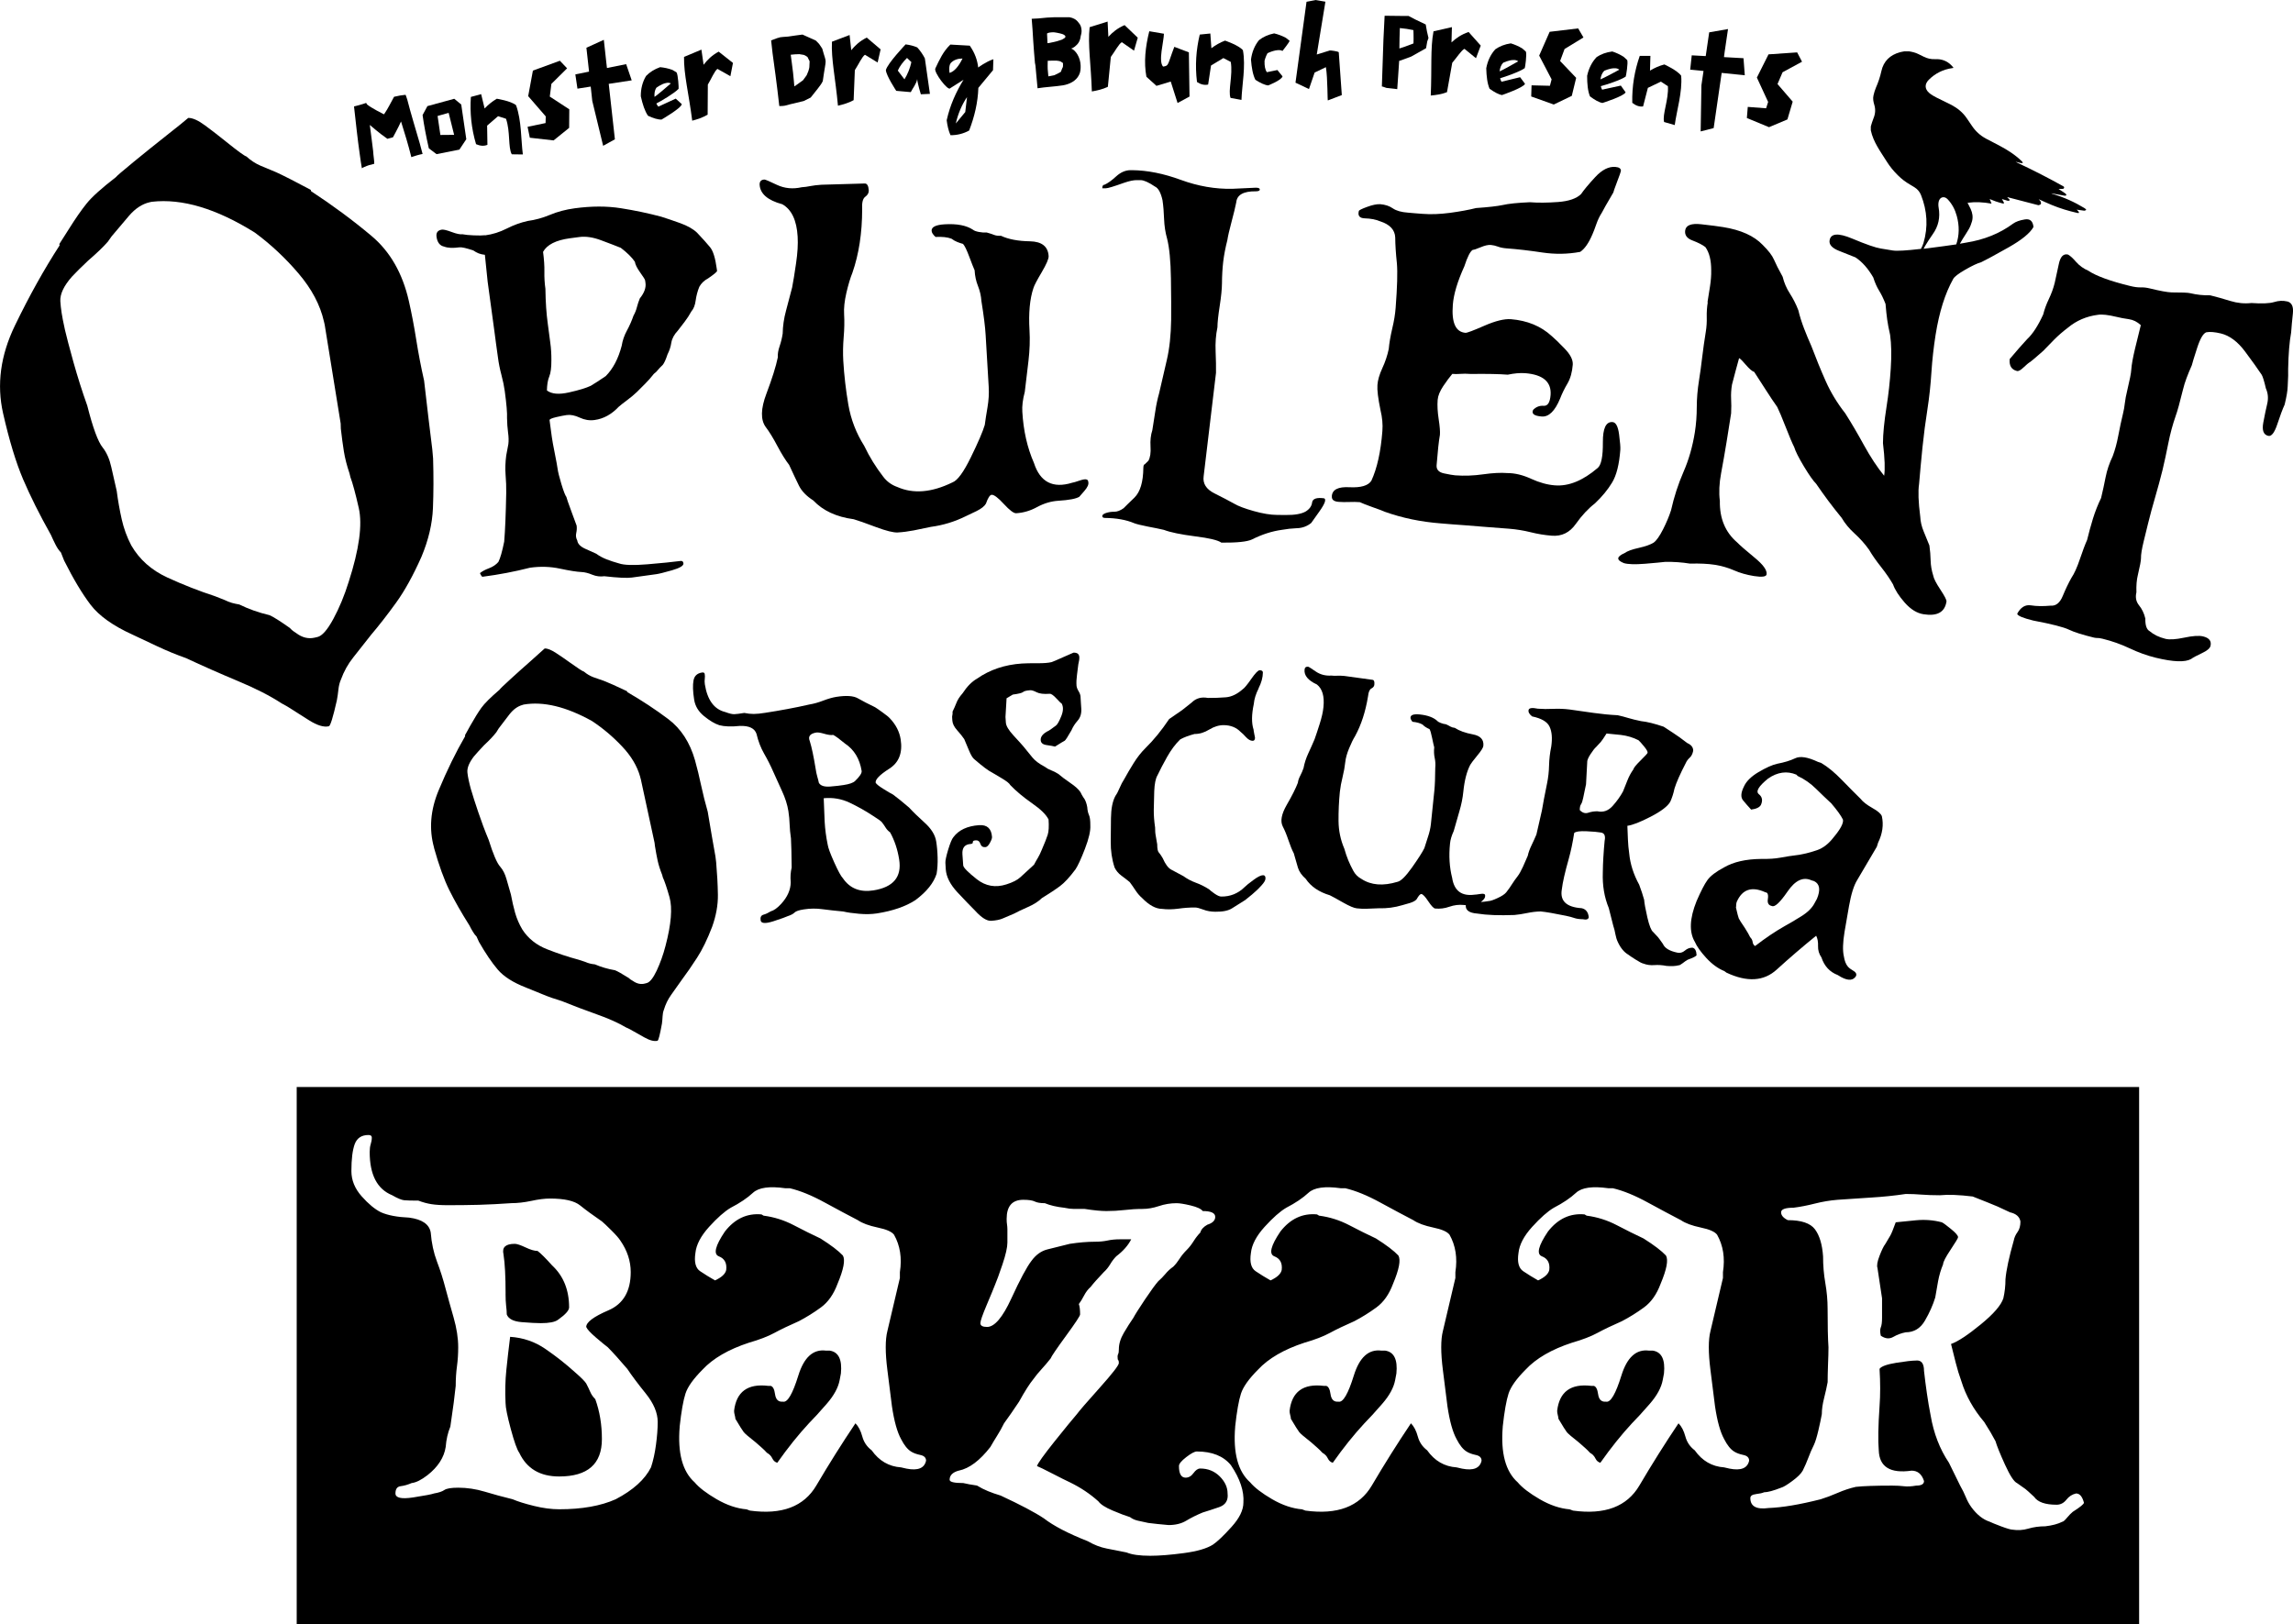
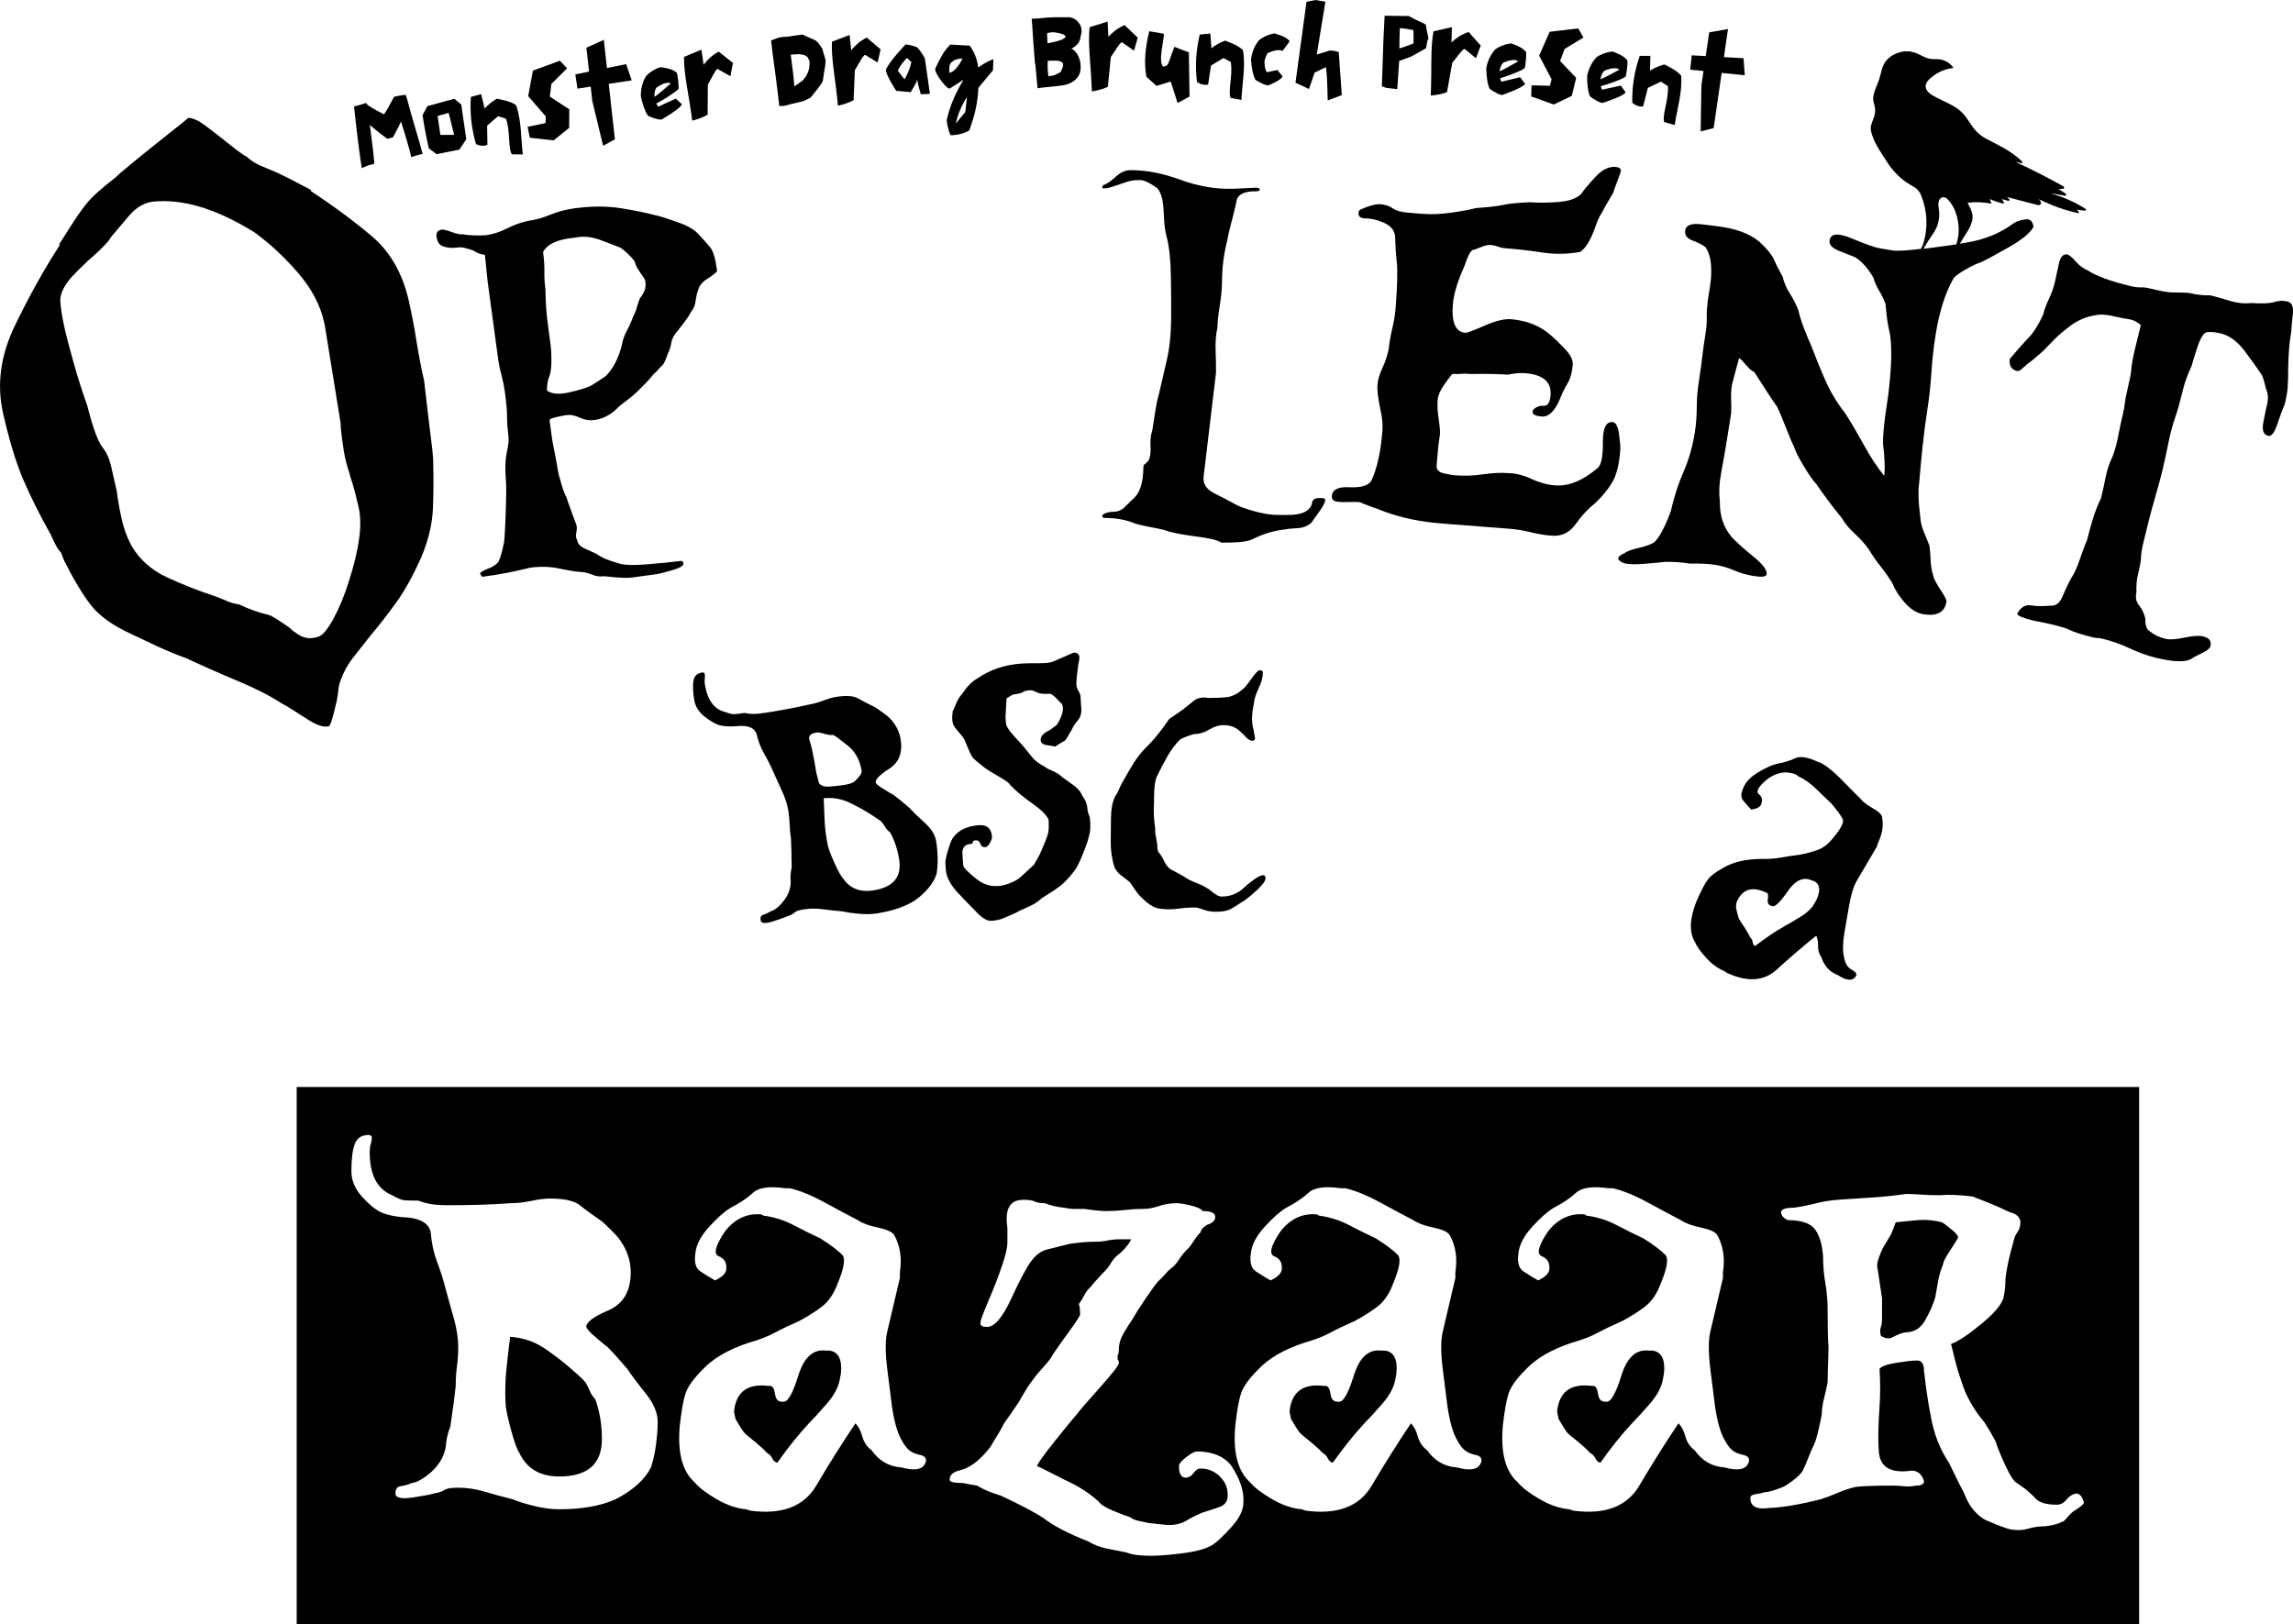
<svg xmlns="http://www.w3.org/2000/svg" id="Layer_2" data-name="Layer 2" viewBox="0 0 606.91 429.98">
  <defs>
    <style>
      .cls-1 {
        fill: #000;
        stroke-width: 0px;
      }
    </style>
  </defs>
  <g id="Layer_1-2" data-name="Layer 1">
    <g>
      <path class="cls-1" d="M87.03,192.28c.4-.08,1.11-2.36,2.12-6.83.18-.94.32-1.91.42-2.9.11-1,.32-1.86.65-2.6.8-2.22,1.91-4.2,3.31-5.94,1.4-1.75,2.95-3.71,4.65-5.9,2.12-2.5,4.33-5.33,6.62-8.5,2.3-3.18,4.56-7.26,6.77-12.25,1.84-4.4,2.85-8.68,3.02-12.83.17-4.15.18-8.53.04-13.15l-.21-2.4c-.6-4.75-1.32-10.82-2.17-18.21-.81-3.57-1.5-7.18-2.08-10.83-.58-3.67-1.24-7.09-1.96-10.27-1.67-7.34-4.97-13.09-9.9-17.23-4.93-4.14-10.26-8.08-15.98-11.83l-.08-.35c-4.08-2.18-7.12-3.73-9.12-4.65-1.43-.58-2.83-1.17-4.19-1.75-1.36-.59-2.6-1.41-3.73-2.44-.52-.14-2.27-1.42-5.27-3.83-1.89-1.53-3.77-2.98-5.62-4.35-1.86-1.38-3.36-2.05-4.5-2.02-.74.66-2.67,2.21-5.79,4.67-3.11,2.46-5.97,4.76-8.58,6.9-3.02,2.47-4.61,3.85-4.79,4.12-3.75,2.89-6.33,5.21-7.73,6.96-1.41,1.74-3,4.04-4.79,6.9,0,0-.81,1.28-2.44,3.83l.08.35c-4.09,6.31-8.05,13.4-11.85,21.27-3.8,7.86-4.84,15.59-3.12,23.19,1.64,7.21,3.41,13.04,5.31,17.5,1.91,4.46,4.35,9.35,7.35,14.69.36.83.77,1.69,1.21,2.56.43.86.91,1.56,1.44,2.1l.85,2.15c2.42,4.83,4.75,8.73,7,11.69,2.25,2.95,5.96,5.58,11.12,7.92,2.01.93,4.21,1.97,6.58,3.1,2.38,1.12,4.89,2.16,7.54,3.1,4.46,2.08,9.03,4.1,13.71,6.06,4.68,1.95,8.55,3.92,11.6,5.92,1.03.57,1.54.85,1.54.85,1.62,1.04,3.53,2.25,5.71,3.62,2.19,1.38,3.94,1.91,5.25,1.6ZM76.74,166.26c-2.61-1.84-4.41-2.98-5.4-3.4-2.85-.67-5.52-1.61-8-2.83-.67-.11-1.31-.25-1.94-.42-.61-.18-1.28-.44-2-.79-.25-.09-1.1-.43-2.54-1-4.12-1.34-8.31-2.98-12.54-4.92-4.22-1.94-7.42-4.78-9.58-8.52-1.14-2.19-1.98-4.48-2.52-6.88-.54-2.4-.99-4.92-1.33-7.54-.47-2.09-.95-4.21-1.44-6.33-.47-2.12-1.23-3.84-2.27-5.15-1.24-1.53-2.6-5.22-4.08-11.08-1.35-3.78-2.57-7.63-3.67-11.56-1.09-3.94-1.84-6.77-2.23-8.48l-.15-.71c-.61-2.71-.97-5.01-1.08-6.9-.11-1.89.91-4.05,3.06-6.5,1.04-1.12,2.47-2.54,4.29-4.25,2.23-1.92,3.97-3.58,5.21-5,0,0,.34-.48,1.02-1.44,1.42-1.71,2.96-3.53,4.62-5.46,1.67-1.93,3.48-3.11,5.44-3.56,0,0,.03,0,.1-.02.07-.03.22-.06.46-.1,8.03-.92,17.11,1.8,27.27,8.15,4.22,3.11,8.07,6.72,11.56,10.81,3.5,4.1,5.75,8.35,6.75,12.77.05.24.1.45.15.65.04.2.06.29.06.29l4.21,26.04.04,1.35c.25,2.22.52,4.24.81,6.04.29,1.79.78,3.72,1.48,5.79l.25,1.02c.59,1.57,1.33,4.29,2.21,8.17,1,4.42.11,10.93-2.67,19.54-1.12,3.61-2.48,6.89-4.06,9.81-1.58,2.92-2.99,4.52-4.21,4.79l-.73.17c-1.68.39-3.31-.01-4.9-1.21-.77-.48-1.32-.94-1.67-1.35Z" />
      <path class="cls-1" d="M128.37,62.27c-.64.08-1.61.1-2.94.04-1.33-.05-2.33-.15-3-.29-.62.08-1.57-.11-2.83-.58-1.28-.48-2.15-.7-2.62-.65-1.11.16-1.59.79-1.44,1.9.21,1.5.89,2.37,2.04,2.6.93.36,2.27.43,4,.19.62-.08,1.86.2,3.71.83.46.32.93.58,1.4.77.46.18,1.01.31,1.65.38l.73,7.1,1.77,13c.17,1.25.32,2.41.46,3.48.15,1.07.32,2.27.5,3.6.19,1.5.5,3.04.92,4.62s.71,3.01.88,4.27c.47,3.47.67,5.85.6,7.15.03,1.36.11,2.64.27,3.81.17,1.18.19,2.22.08,3.1,0,0-.19.99-.56,2.98-.24,1.79-.29,3.51-.17,5.15.14,1.62.19,3.2.17,4.73-.11,5.7-.29,10.01-.54,12.94-.53,2.62-1.04,4.42-1.54,5.38-.62.72-1.45,1.28-2.48,1.67-1.03.38-1.82.81-2.4,1.29.31.67.54.99.69.96,2.22-.29,4.34-.63,6.38-1.02,2.03-.39,4.09-.84,6.21-1.38,2.75-.38,5.38-.29,7.9.25,2.53.54,4.43.84,5.71.9.88.04,1.82.28,2.85.71,1.03.42,2.09.55,3.19.4,3.59.41,6.02.52,7.27.35l6.52-.9c.62-.08,1.99-.42,4.1-1.02,2.12-.61,3.14-1.23,3.04-1.85-.06-.48-.31-.69-.77-.62-2.14.28-5.06.57-8.75.88-3.68.31-6.19.23-7.52-.23-1.18-.32-2.3-.69-3.35-1.1-1.04-.42-1.93-.9-2.67-1.46-.7-.3-1.68-.75-2.96-1.33-1.28-.59-1.97-1.32-2.08-2.19-.33-.61-.43-1.26-.27-1.96.15-.69.19-1.35.1-1.98,0,0-.45-1.2-1.33-3.6-.89-2.42-1.35-3.74-1.38-3.98-.29-.36-.73-1.48-1.31-3.38-.57-1.89-.91-3.26-1.02-4.12-.08-.64-.33-1.97-.73-4-.41-2.03-.67-3.48-.79-4.35-.06-.46-.16-1.22-.31-2.29-.14-1.07-.24-1.8-.29-2.19-.03-.25.54-.51,1.71-.79,1.18-.28,2.12-.46,2.83-.56,1.03-.14,2.18.09,3.46.69,1.28.6,2.58.81,3.92.62,2.36-.32,4.48-1.48,6.38-3.5.58-.5,1.33-1.09,2.25-1.77.92-.68,1.76-1.39,2.54-2.12l2.25-2.25c.75-.75,1.51-1.61,2.27-2.58.42-.3.76-.64,1.04-1,.28-.36.71-.81,1.29-1.35.4-.47.83-1.42,1.29-2.83.5-.96.83-1.98,1-3.08.18-1.09.76-2.16,1.73-3.19.55-.71,1.15-1.48,1.79-2.33.65-.84,1.24-1.76,1.77-2.73.61-.69.99-1.66,1.15-2.9.17-1.23.48-2.44.96-3.62.51-.94,1.3-1.69,2.35-2.25,1.59-1.09,2.38-1.76,2.35-1.98l-.08-.58c-.38-2.83-.97-4.73-1.79-5.71-.81-.98-1.95-2.26-3.44-3.83-1.03-.98-2.52-1.82-4.46-2.52-1.93-.69-3.61-1.26-5.04-1.71-3.39-.9-6.93-1.65-10.62-2.23-3.7-.59-7.79-.59-12.27.02-2.36.32-4.54.9-6.52,1.73-1.97.82-3.94,1.36-5.9,1.62-1.88.42-3.73,1.09-5.56,2.02-1.83.93-3.74,1.53-5.71,1.79ZM150.85,63.08l2.48-.33c1.73-.23,3.69.06,5.88.9,2.19.82,3.9,1.47,5.1,1.96,1.69,1.29,2.94,2.52,3.73,3.69.09.71.56,1.66,1.4,2.83.84,1.17,1.28,1.87,1.31,2.1l.1.71c.17,1.25-.33,2.6-1.5,4.06-.31.75-.56,1.52-.77,2.31-.2.79-.49,1.54-.9,2.25-.46,1.33-1.04,2.66-1.75,3.96-.7,1.29-1.16,2.64-1.38,4.02-.89,3.41-2.29,6.08-4.21,8.02-1.62,1.11-2.95,1.97-3.98,2.58-1.2.57-3.12,1.16-5.77,1.75-2.66.6-4.6.43-5.83-.52.03-1.53.23-2.76.62-3.69.39-.94.57-2.38.56-4.31.01-1.59-.08-3.15-.29-4.65-.2-1.5-.42-3.19-.67-5.08-.36-2.59-.57-5.66-.62-9.19-.21-1.48-.3-2.99-.27-4.52.03-1.53-.09-3.28-.35-5.25,1.04-1.9,3.41-3.1,7.1-3.6Z" />
-       <path class="cls-1" d="M207.02,54.05c2.48,1.38,3.85,4.24,4.1,8.6.12,1.99-.02,4.34-.42,7.06-.39,2.72-.74,4.85-1.04,6.4-.52,2.03-1.06,4.08-1.62,6.15-.56,2.07-.85,4.09-.88,6.06-.17,1.12-.44,2.24-.81,3.33-.38,1.1-.54,2.08-.48,2.96-.5,2.42-1.51,5.62-3.02,9.62-1.51,3.99-1.57,6.93-.17,8.83.93,1.22,1.96,2.9,3.08,5.02,1.12,2.11,2.16,3.77,3.1,4.98,1.01,2.2,1.88,4.03,2.6,5.5.72,1.46,1.99,2.77,3.81,3.94,2.55,2.7,6.11,4.35,10.69,4.96,1.14.33,3.09,1.02,5.85,2.06,2.76,1.03,4.7,1.51,5.81,1.44,1.28-.07,2.68-.25,4.21-.54,1.54-.3,3.06-.61,4.56-.94,3.23-.43,6.32-1.38,9.25-2.83.61-.28,1.55-.73,2.83-1.35,1.28-.64,2.1-1.29,2.48-1.96.54-1.54,1.05-2.32,1.52-2.35.62-.04,1.7.77,3.23,2.44,1.54,1.67,2.62,2.48,3.25,2.44,1.92-.11,3.78-.66,5.58-1.65,1.82-.98,3.68-1.53,5.58-1.65,2.86-.18,4.71-.53,5.56-1.06l1.31-1.5c.89-1.01,1.24-1.83,1.06-2.46-.04-.71-.71-.84-2-.42-1.28.43-2.04.66-2.27.67-5.1,1.57-8.47-.17-10.1-5.23-1.77-4.03-2.79-8.54-3.08-13.54-.1-1.51.11-3.28.65-5.29.32-2.65.65-5.4.98-8.23.33-2.84.42-5.54.27-8.08-.27-4.59.08-8.32,1.04-11.17.19-.65.92-2.05,2.19-4.19,1.26-2.15,1.88-3.58,1.83-4.29-.16-2.54-1.81-3.84-4.96-3.9-3.14-.05-5.69-.54-7.65-1.46-.72.04-1.35-.04-1.88-.25-.53-.21-1.16-.42-1.9-.62-.64.04-1.34,0-2.1-.15-.75-.15-1.25-.34-1.5-.56-1.75-1.17-4.25-1.65-7.5-1.46-2.38.14-3.54.72-3.48,1.73.03.49.38,1.03,1.04,1.62,1.75-.09,3.15.06,4.21.46.51.38,1.03.67,1.56.88.53.21,1.03.38,1.5.5.43.46.98,1.58,1.65,3.38.67,1.79,1.14,2.99,1.42,3.6.08,1.5.38,2.9.9,4.19.51,1.29.81,2.61.9,3.96.62,3.86,1,6.86,1.12,9l.81,13.69c.11,1.75,0,3.55-.31,5.4-.32,1.85-.56,3.42-.73,4.71-.53,1.78-1.76,4.64-3.69,8.58-1.92,3.93-3.54,6.14-4.85,6.62-5.5,2.7-10.37,3.1-14.6,1.23-1.56-.55-2.81-1.48-3.77-2.77-.95-1.22-1.83-2.51-2.67-3.85-.83-1.34-1.62-2.78-2.35-4.31-2.1-3.32-3.49-6.92-4.17-10.81-.67-3.9-1.12-7.79-1.35-11.67-.11-1.92-.08-3.97.1-6.17.19-2.21.23-4.26.12-6.17-.1-1.58.1-3.46.6-5.65.51-2.19,1.05-3.97,1.6-5.33,1.71-4.9,2.57-10.49,2.58-16.77-.11-1.75.16-2.86.81-3.33.65-.47.96-1.03.94-1.67-.08-1.26-.45-1.88-1.08-1.85l-11.46.33c-1.11.07-2.08.19-2.92.35-.82.17-1.58.27-2.29.31-2.35.53-4.53.32-6.54-.62-2-.96-3.12-1.43-3.35-1.42-.88.06-1.29.52-1.25,1.4.16,2.38,2.12,4.08,5.92,5.12Z" />
      <path class="cls-1" d="M343.33,139.84c1.43-.07,2.67-.53,3.73-1.4,0,0,.72-1.02,2.17-3.06,1.46-2.05,1.86-3.21,1.23-3.46-1.97-.26-3.03.1-3.17,1.1-.12.99-.71,1.79-1.75,2.42-1.12.62-2.88.93-5.25.9l-2.27-.02c-1.75-.01-3.81-.35-6.19-1.02-2.38-.67-4.11-1.32-5.21-1.98-1.28-.72-3.01-1.62-5.19-2.71-2.17-1.09-3.12-2.6-2.85-4.52l3.27-27.38c.03-1.51-.01-3.4-.1-5.67-.1-2.26.06-4.39.48-6.38.01-1.26.21-3.15.6-5.65.39-2.51.59-4.52.6-6.02.01-1.98.12-3.89.33-5.71.22-1.83.59-3.74,1.1-5.73.15-1.03.52-2.63,1.1-4.81.58-2.18,1-3.9,1.25-5.17.18-1.98,1.9-2.96,5.15-2.92.72,0,1.08-.16,1.08-.48.01-.32-.34-.48-1.06-.48l-6.19.29c-4.53.1-9.07-.69-13.62-2.35-4.56-1.68-8.86-2.54-12.92-2.58h-.35c-1.36-.01-2.65.53-3.85,1.62-1.2,1.1-2.23,1.84-3.1,2.23-.41,0-.6.31-.6.94h.96c.47.02,2.1-.48,4.9-1.48,1.36-.46,2.44-.68,3.23-.67h1.08c.86.02,2.12.58,3.79,1.71.88.41,1.53,1.6,1.98,3.6.22,1.5.36,3.17.42,5,.07,1.82.33,3.54.79,5.15.61,2.39.95,5.91,1.02,10.56.07,4.64.09,8.27.06,10.9-.06,4.12-.44,7.7-1.15,10.71-.7,3.02-1.38,5.95-2.04,8.81-.43,1.52-.77,3.12-1.02,4.83-.25,1.7-.51,3.33-.77,4.92-.42,1.28-.58,2.73-.48,4.35.11,1.62-.08,2.88-.56,3.75-.24.24-.46.45-.67.65-.2.2-.29.29-.29.29-.24,0-.36.32-.38.96-.04,3.74-.83,6.35-2.35,7.85-.64.61-1.24,1.2-1.81,1.75-.56.54-.91.9-1.06,1.06-.89.64-1.72.95-2.48.94-.75-.01-1.48.1-2.19.33-.64.22-.97.49-.98.81,0,.32.23.49.71.5,3.03.03,5.61.49,7.75,1.4.62.24,1.81.53,3.56.88,1.75.33,3.18.62,4.29.88,1.73.66,4.48,1.22,8.25,1.71,3.78.47,6.09,1.03,6.96,1.67,4.14.04,6.84-.24,8.12-.85,2.64-1.33,5.27-2.18,7.9-2.54,1.26-.23,2.61-.38,4.04-.44Z" />
      <path class="cls-1" d="M352.52,131.4c-.07.88.52,1.36,1.77,1.46.88.07,1.81.08,2.81.04s1.94-.03,2.81.04c.61.29,1.71.72,3.29,1.29,1.59.56,2.7.97,3.31,1.25,4.65,1.66,9.59,2.68,14.81,3.08,1.03.08,2.04.17,3.04.25,1,.07,2.05.15,3.17.23,1.89.16,3.8.31,5.73.46,1.94.16,4.03.31,6.25.48,1.9.16,3.78.46,5.62.92,1.84.46,3.71.77,5.6.92,2.62.21,4.73-.82,6.33-3.08,1.61-2.28,3.31-4.1,5.1-5.48,1.88-1.78,3.39-3.61,4.54-5.52,1.15-1.9,1.88-4.79,2.17-8.67.05-.64-.06-2-.33-4.08-.28-2.09-.85-3.18-1.73-3.25-1.74-.14-2.59,1.66-2.56,5.38.03,3.71-.43,5.96-1.35,6.75-3.95,3.38-7.74,4.92-11.38,4.62-1.97-.15-4.06-.73-6.25-1.73-2.2-1.01-4.29-1.52-6.29-1.52-1.74-.14-3.88-.03-6.42.33-2.53.36-4.99.45-7.38.27-.62-.05-1.62-.23-3-.52-1.38-.3-2.02-1.02-1.94-2.15.29-3.71.58-6.4.88-8.06.07-.88-.04-2.26-.33-4.15-.29-1.89-.39-3.59-.27-5.1.09-1.09.59-2.31,1.48-3.65.9-1.33,1.7-2.41,2.4-3.23.64.06,1.34.06,2.1,0,.76-.07,1.7-.06,2.81.02,4.3-.05,7.56.01,9.77.19,1.71-.36,3.23-.49,4.58-.4,4.76.38,7.01,2.31,6.75,5.79-.16,1.99-.77,2.94-1.85,2.85-1.07-.08-1.99.28-2.77,1.08-.49,1.02.26,1.6,2.25,1.75,1.9.16,3.53-1.44,4.9-4.77.51-1.32,1.16-2.64,1.94-3.96.78-1.33,1.24-2.99,1.4-4.98.09-1.26-.61-2.67-2.12-4.23-1.5-1.57-2.66-2.69-3.48-3.38-2.85-2.61-6.45-4.09-10.79-4.44-1.74-.12-4.07.45-7,1.73-2.93,1.28-4.6,1.91-5,1.88-2.61-.21-3.73-2.69-3.35-7.44.21-2.76,1.22-6.15,3.04-10.15.84-2.58,1.59-4.04,2.25-4.38.25.02.93-.21,2.04-.67,1.11-.47,2.02-.68,2.73-.62.62.06,1.25.2,1.88.44.62.24,1.38.39,2.25.46,3,.22,6.17.59,9.52,1.1,3.36.5,6.69.45,10-.17,1.18-.79,2.26-2.34,3.25-4.67.28-.62.61-1.51,1.02-2.67.4-1.15.88-2.15,1.44-3,.29-.61,1.31-2.4,3.06-5.38.01-.17.34-1.09.98-2.79.65-1.69.99-2.66,1.02-2.9.04-.64-.45-1-1.48-1.08-1.75-.14-3.52.76-5.31,2.69-1.78,1.93-3.03,3.43-3.75,4.5-1.21,1.18-3.24,1.89-6.08,2.1-2.83.21-5.32.23-7.46.06-3.28.14-5.7.39-7.25.75-1.38.29-3.71.56-7,.79-1.95.49-4.24.91-6.9,1.27-2.66.35-5.05.44-7.19.27-.64-.05-1.29-.1-1.96-.15-.67-.05-1.32-.11-1.96-.17-1.75-.12-3.08-.5-4-1.12-.91-.64-2.02-1.01-3.35-1.12-.88-.05-2.04.18-3.48.71-1.43.52-2.16.89-2.19,1.1-.33,1.27.21,1.91,1.65,1.94,1.43.03,2.77.29,4.02.79,2.55.83,3.88,2.26,3.96,4.27.01,1.91.16,4.18.44,6.83.21,2.41.09,6.33-.33,11.79-.12,1.68-.43,3.54-.92,5.58-.47,2.03-.77,3.79-.9,5.29-.36,1.74-.93,3.45-1.71,5.12-.77,1.68-1.2,3.16-1.29,4.44-.1,1.35.17,3.56.81,6.65.47,1.96.64,3.81.5,5.54-.42,5.47-1.39,9.86-2.92,13.17-.83,1.29-2.76,1.86-5.77,1.71-3-.17-4.56.62-4.69,2.35Z" />
      <path class="cls-1" d="M452.01,80.04c-.21,1.25-.3,2.54-.27,3.88.04,1.33-.04,2.64-.25,3.9-.38,2.36-.7,4.62-.96,6.79-.25,2.17-.54,4.23-.85,6.19-.38,2.36-.57,4.69-.58,6.98,0,2.29-.17,4.5-.5,6.62-.61,3.83-1.62,7.35-3.02,10.54-1.39,3.2-2.49,6.58-3.29,10.15-.49,1.54-1.2,3.23-2.12,5.06-.93,1.82-1.76,2.99-2.48,3.5-.83.53-2.15.99-3.94,1.4-1.78.39-3.04.85-3.77,1.38-2.16.95-2.21,1.83-.17,2.65,1.07.32,2.93.38,5.58.17,2.65-.22,4.43-.39,5.33-.5,2.26-.04,4.46.11,6.58.46,2.64-.07,4.82.04,6.56.31,1.89.31,3.59.8,5.12,1.48,1.54.68,3.29,1.18,5.25,1.5,2.12.33,3.24.19,3.35-.44.17-1.09-.91-2.59-3.23-4.48-2.31-1.9-3.83-3.23-4.58-4-3.12-2.68-4.65-6.34-4.56-10.98-.28-2.21-.17-4.65.33-7.31.5-2.67.98-5.41,1.44-8.23.09-.62.28-1.8.56-3.52.28-1.72.49-3.09.65-4.1.07-1.38.07-2.67,0-3.88-.06-1.22.02-2.46.23-3.73.04-.23.36-1.45.96-3.65.59-2.19.9-3.29.9-3.29.04-.22.6.3,1.69,1.56,1.08,1.25,1.85,1.91,2.31,1.98.84,1.27,1.84,2.81,3,4.65,1.17,1.83,2.21,3.39,3.12,4.67.48.96,1.23,2.72,2.23,5.29,1,2.57,1.75,4.34,2.25,5.31.32,1.08,1.17,2.79,2.56,5.1,1.4,2.32,2.48,3.86,3.25,4.62,1.05,1.53,2.12,3.03,3.21,4.5,1.09,1.46,2.28,2.97,3.56,4.54.82,1.42,1.94,2.79,3.38,4.1,1.44,1.31,2.73,2.74,3.85,4.31.82,1.41,1.88,2.93,3.19,4.58,1.3,1.66,2.36,3.2,3.17,4.62.51,1.45,1.55,3.06,3.1,4.83,1.57,1.77,3.22,2.79,4.96,3.06,3.61.58,5.64-.53,6.08-3.35.07-.39-.47-1.44-1.6-3.15-1.14-1.72-1.77-2.96-1.9-3.71-.43-1.36-.66-2.7-.69-4.02-.03-1.32-.14-2.65-.33-3.98-.46-1.19-.97-2.44-1.52-3.73-.54-1.3-.84-2.6-.9-3.9-.5-3.86-.6-6.73-.31-8.62.25-3.01.55-6.26.9-9.73.36-3.48.8-6.84,1.31-10.06.5-3.22.85-6.51,1.06-9.85.22-3.34.59-6.63,1.1-9.85.96-6.04,2.51-10.98,4.67-14.83.32-.58,1.38-1.4,3.19-2.44,1.82-1.04,3.19-1.69,4.12-1.94,1.4-.67,3.84-1.98,7.33-3.96,3.5-1.98,5.7-3.78,6.6-5.4-.16-1.57-.92-2.23-2.29-2-1.36.22-2.41.6-3.12,1.12-3.49,2.58-7.62,4.26-12.42,5.02-.45.09-1,.18-1.65.29.25-.45.52-.89.78-1.33.52-.87,1.13-1.7,1.62-2.59.35-.63.61-1.32.81-2.02.31-1.11.12-2.21-.35-3.25-.25-.55-.54-1.07-.83-1.65,2.1-.28,4.17-.17,6.35.23-.18-.45-.33-.82-.49-1.22.54.21,1.08.45,1.63.64.59.2,1.19.37,1.79.53.12.03.26-.02.39-.03-.04-.11-.06-.24-.12-.34-.15-.28-.32-.56-.46-.8.48.14.98.3,1.48.44.09.03.19.04.27.03.11-.02.22-.08.33-.12-.04-.1-.06-.22-.13-.29-.15-.17-.33-.32-.5-.47l.05-.08c.1.03.2.05.3.08,2.55.66,5.09,1.33,7.64,1.99.1.03.22.08.3.05.2-.07.47-.14.56-.3.09-.16.05-.45-.03-.63-.11-.24-.34-.42-.53-.65,1.17.52,2.28,1.04,3.42,1.51,2.2.91,4.48,1.6,6.8,2.12.06.01.11.03.17.03.09,0,.19-.04.28-.05-.03-.09-.03-.2-.08-.28-.07-.12-.17-.22-.27-.32-.1-.1-.2-.18-.28-.25.64.09,1.31.2,1.99.27.16.02.33-.1.5-.15v-.21c-.13-.1-.24-.21-.38-.3-2.65-1.62-5.45-2.88-8.42-3.76-.14-.04-.27-.09-.39-.18,1.18.22,2.36.44,3.54.64.14.02.31-.06.46-.1-.07-.15-.1-.36-.22-.45-.64-.45-1.29-.87-1.88-1.26.26,0,.62,0,.98,0,.22,0,.46-.02.51-.31.05-.27-.17-.35-.35-.45-3.83-2.14-7.74-4.14-11.71-6.01-.27-.13-.54-.25-.79-.41.49.12.98.25,1.47.35.15.03.32-.02.47-.04-.08-.13-.13-.29-.23-.39-1.79-1.76-3.89-3.08-6.1-4.25-1.15-.61-2.32-1.19-3.47-1.81-1.53-.83-2.78-1.98-3.74-3.44-.45-.68-.91-1.34-1.37-2.01-1.03-1.49-2.4-2.6-3.98-3.44-1.32-.7-2.68-1.29-4.01-1.98-.65-.34-1.31-.7-1.87-1.18-1.26-1.07-1.28-2.38-.11-3.54,1.73-1.71,3.8-2.72,6.2-3.06.09-.01.18-.03.32-.06-.09-.12-.15-.21-.22-.3-1.05-1.24-2.37-1.93-3.99-2.01-.25-.01-.51-.02-.76,0-1.03.04-1.99-.19-2.91-.65-.48-.24-.96-.46-1.43-.7-.77-.39-1.6-.58-2.45-.72h-1.25c-.39.08-.79.13-1.18.24-2.6.72-4.32,2.33-4.91,5.01-.33,1.51-.82,2.96-1.44,4.37-.28.65-.48,1.35-.64,2.04-.2.84-.04,1.69.21,2.5.38,1.24.27,2.43-.23,3.62-.29.68-.47,1.4-.69,2.1v1.04c.66,3.12,2.57,5.61,4.2,8.23.84,1.36,1.87,2.59,3.01,3.71.95.94,2,1.75,3.16,2.41.39.22.78.46,1.16.7.8.5,1.4,1.18,1.75,2.06,1.66,4.18,1.93,8.43.65,12.75-.16.53-.4,1.03-.67,1.52-3.87.45-6.36.6-7.46.42l-3.17-.52c-1.35-.21-3.87-1.08-7.56-2.63-3.7-1.55-5.69-1.4-5.98.48-.18,1.11.65,2.04,2.5,2.77,1.84.74,3.3,1.31,4.35,1.73,1.76,1.16,3.33,2.93,4.71,5.31.43,1.36.95,2.54,1.56,3.52.61.99,1.17,2.16,1.69,3.5.14,1.66.28,3.04.44,4.15.15,1.1.41,2.45.77,4.04.34,2.46.4,5.43.17,8.9-.22,3.46-.59,6.8-1.1,10.02-.64,4.08-.96,7.33-.96,9.75.48,4.02.59,6.89.31,8.62-1.82-2.23-3.59-4.92-5.31-8.04-1.71-3.12-3.37-5.95-4.98-8.48-2.14-2.73-3.86-5.57-5.17-8.52-1.31-2.94-2.58-6.05-3.81-9.31-.66-1.47-1.29-3.01-1.92-4.62-.62-1.62-1.14-3.24-1.52-4.85-.62-1.61-1.38-3.09-2.25-4.44-.88-1.36-1.51-2.83-1.9-4.42-1.07-1.93-1.83-3.44-2.29-4.52-.46-1.09-1.46-2.4-3-3.92-2.28-2.39-5.77-3.96-10.46-4.71-1.27-.21-3.2-.46-5.81-.75-2.6-.29-4.01.24-4.23,1.58-.2,1.25.44,2.16,1.92,2.71,1.48.56,2.62,1.14,3.42,1.75,1.04,1.46,1.55,3.52,1.54,6.17.03,1.29-.08,2.69-.31,4.19-.24,1.49-.46,2.9-.67,4.23ZM509.5,65.17c.64-1.06,1.3-2.11,2.02-3.11,1.56-2.16,2.06-4.53,1.59-7.14-.09-.51-.09-1.08.03-1.58.29-1.2,1.47-1.51,2.33-.62,1.21,1.26,2,2.78,2.45,4.46.71,2.61.68,5.12-.14,7.52-1.87.28-4.36.62-7.48,1.02-.41.05-.78.1-1.16.14.11-.23.22-.46.36-.68Z" />
      <path class="cls-1" d="M605.34,79.8c-1.08-.26-2.23-.21-3.44.17-1.2.36-3.2.45-6,.25-1.85.21-3.7.03-5.56-.54-1.86-.58-3.65-1.08-5.35-1.5-1.81.04-3.56-.15-5.27-.56-.61-.15-2.27-.22-4.96-.21-1.14-.04-3.06-.4-5.77-1.06-.85-.21-1.66-.3-2.44-.27-.78.02-1.71-.11-2.79-.38-5.27-1.29-8.95-2.64-11.04-4.04-1.25-.54-2.31-1.3-3.19-2.29-.86-1-1.58-1.66-2.17-1.98-1.22-.29-2.04.56-2.44,2.54-.41,1.99-.77,3.64-1.08,4.96-.36,1.46-.89,2.89-1.56,4.29-.67,1.41-1.16,2.76-1.48,4.06-1.38,3.02-2.8,5.2-4.27,6.56-1.24,1.33-2.77,3.08-4.6,5.25-.18,1.75.46,2.81,1.92,3.17.4.1.97-.21,1.71-.92.75-.72,1.36-1.23,1.85-1.52.28-.18,1.4-1.14,3.38-2.88.89-.93,1.86-1.94,2.94-3.02,1.08-1.08,2.28-2.12,3.6-3.12,2.26-1.89,4.92-3.03,7.96-3.42,1.09-.17,2.72.02,4.88.54,1.01.25,2.11.46,3.29.62,1.18.17,2.23.7,3.17,1.58-.42,1.7-.93,3.76-1.52,6.19-.58,2.43-.92,4.29-1,5.58-.04.89-.42,2.8-1.12,5.73-.27,1.08-.46,2.12-.58,3.12-.11.99-.27,1.91-.48,2.75-.45,1.85-.86,3.79-1.25,5.83-.38,2.04-.88,3.89-1.5,5.52-.88,1.83-1.49,3.66-1.85,5.46-.35,1.79-.75,3.66-1.21,5.58-.85,1.75-1.56,3.56-2.15,5.44-.57,1.86-1.09,3.76-1.56,5.69-.53,1.17-1.16,2.85-1.9,5.04-.74,2.2-1.49,3.85-2.25,4.98-.77,1.36-1.53,2.96-2.29,4.79-.75,1.82-1.81,2.68-3.19,2.56-2.02.18-3.77.16-5.25-.08-1.49-.23-2.7.51-3.62,2.23.11.53,1.52,1.12,4.23,1.79,4.92.93,8.07,1.74,9.48,2.42,1.4.67,3.61,1.37,6.62,2.1.38.08.69.12.94.1.25-.01.68.05,1.29.19,2.54.62,4.95,1.48,7.23,2.56,2.28,1.08,4.57,1.91,6.9,2.48,4.62,1.12,7.74,1.24,9.35.33.5-.38,1.44-.88,2.81-1.52,1.39-.65,2.16-1.29,2.31-1.92.32-1.3-.33-2.15-1.96-2.54-1.07-.26-2.73-.15-4.98.33-2.24.47-3.9.58-4.98.31-1.7-.42-3.08-1.09-4.17-2.02-.81-.44-1.19-1.56-1.15-3.35-.32-1.36-.88-2.53-1.67-3.5-.78-.97-1.01-2.11-.69-3.44-.06-1.82.07-3.34.38-4.58.55-2.32.83-3.8.83-4.44-.03-.9.21-2.42.73-4.54.51-2.12.9-3.69,1.15-4.69.53-2.17,1.15-4.45,1.85-6.85.71-2.42,1.36-4.85,1.98-7.31.51-2.17,1.02-4.51,1.52-7.04.5-2.54,1.15-4.94,1.94-7.21.47-1.29,1.11-3.59,1.92-6.92.26-1.07.58-2.11.96-3.12.38-1.01.84-2.15,1.4-3.4.15-.62.62-2.17,1.42-4.62.8-2.47,1.61-3.84,2.42-4.12.96-.18,2.24-.07,3.85.31,2.32.57,4.44,2.16,6.38,4.75,1.94,2.6,3.42,4.67,4.44,6.21.29.5.66,1.7,1.1,3.6.58,1.29.69,2.68.33,4.15-.29,1.22-.64,2.85-1.02,4.9-.38,2.04.06,3.21,1.31,3.5.84.21,1.65-.82,2.4-3.08.75-2.28,1.4-4.01,1.94-5.19.51-2.08.78-3.69.81-4.83.12-2.18.17-3.72.12-4.62.08-3.98.34-7.2.79-9.65.11-1.51.26-3.19.46-5.02.21-1.84-.3-2.92-1.52-3.21Z" />
-       <path class="cls-1" d="M114.87,224.44c1.31,4.66,2.66,8.4,4.06,11.23,1.41,2.83,3.18,5.95,5.33,9.35.25.52.54,1.05.88,1.6.32.56.66,1,1,1.33l.62,1.38c1.75,3.06,3.41,5.51,4.98,7.35,1.57,1.85,4.08,3.45,7.54,4.79,1.34.54,2.81,1.14,4.4,1.79,1.58.66,3.26,1.24,5.04,1.77,2.98,1.21,6.04,2.37,9.17,3.48,3.12,1.1,5.72,2.26,7.79,3.48.68.32,1.02.48,1.02.48,1.09.62,2.38,1.35,3.85,2.17,1.47.82,2.63,1.11,3.48.88.25-.07.64-1.58,1.17-4.54.08-.62.14-1.26.17-1.92.03-.65.14-1.21.33-1.69.44-1.48,1.09-2.82,1.94-4,.86-1.19,1.81-2.53,2.85-4.02,1.28-1.71,2.61-3.64,4-5.79,1.4-2.15,2.73-4.89,4-8.21,1.05-2.94,1.56-5.77,1.52-8.48-.04-2.72-.2-5.59-.46-8.6l-.19-1.54c-.56-3.08-1.24-7.03-2.04-11.83-.66-2.3-1.24-4.63-1.75-6.98-.5-2.36-1.04-4.57-1.62-6.65-1.35-4.73-3.71-8.36-7.08-10.9-3.36-2.53-6.98-4.91-10.85-7.15l-.06-.23c-2.72-1.29-4.76-2.2-6.1-2.73-.96-.32-1.9-.65-2.81-.98-.91-.34-1.74-.84-2.5-1.48-.33-.07-1.53-.84-3.58-2.31-1.28-.93-2.55-1.8-3.81-2.62-1.27-.83-2.27-1.23-3-1.19-.47.45-1.68,1.53-3.62,3.25-1.95,1.71-3.73,3.31-5.35,4.79-1.88,1.71-2.88,2.68-3,2.9-2.34,2-3.94,3.59-4.79,4.77-.84,1.18-1.81,2.74-2.9,4.67,0,0-.48.87-1.44,2.6l.06.23c-2.47,4.25-4.8,9.02-7,14.29-2.21,5.27-2.61,10.35-1.23,15.25ZM125.49,200.19c.64-.76,1.53-1.74,2.67-2.94,1.41-1.3,2.47-2.44,3.21-3.4,0,0,.21-.33.62-1,.88-1.17,1.82-2.4,2.83-3.71,1.03-1.32,2.17-2.15,3.42-2.5,0,0,.02,0,.06-.02.05-.03.16-.06.31-.1,5.21-.89,11.23.56,18.06,4.35,2.86,1.89,5.5,4.11,7.92,6.67,2.43,2.54,4.05,5.24,4.85,8.1.04.16.07.29.1.42.04.11.06.17.06.17l3.65,16.88.1.85c.23,1.46.48,2.77.73,3.94.26,1.17.66,2.41,1.19,3.73l.17.65c.47,1,1.06,2.75,1.77,5.25.8,2.85.45,7.14-1.06,12.88-.62,2.39-1.41,4.57-2.33,6.54-.93,1.96-1.8,3.06-2.6,3.29l-.44.12c-1.1.31-2.18.09-3.23-.65-.52-.28-.9-.55-1.15-.81-1.77-1.11-2.97-1.79-3.62-2.04-1.91-.33-3.68-.85-5.33-1.56-.45-.04-.87-.11-1.27-.21-.41-.09-.85-.25-1.33-.46-.17-.04-.74-.23-1.71-.56-2.74-.73-5.52-1.66-8.35-2.77-2.82-1.11-5-2.85-6.54-5.23-.82-1.38-1.45-2.83-1.9-4.38-.43-1.55-.81-3.18-1.12-4.88-.38-1.34-.77-2.71-1.17-4.08-.39-1.38-.95-2.47-1.67-3.29-.85-.94-1.86-3.3-3.04-7.08-1.01-2.42-1.94-4.9-2.79-7.44-.86-2.54-1.44-4.36-1.75-5.46l-.15-.46c-.48-1.73-.8-3.21-.94-4.44-.14-1.23.45-2.69,1.77-4.38Z" />
      <path class="cls-1" d="M186.56,181.17c-.08-.55-.09-1.05-.02-1.48.06-.44.05-.86-.02-1.27-.05-.32-.29-.44-.71-.38-1.28.2-2.03.9-2.25,2.1-.23,1.2-.18,2.9.17,5.1.27,1.7,1.14,3.15,2.62,4.35,1.49,1.21,2.83,2.01,4.04,2.4,1.38.36,3.18.43,5.42.19,2.46-.08,3.93.62,4.42,2.1.46,1.95,1.12,3.68,2,5.21.88,1.52,1.69,3.12,2.44,4.83.65,1.49,1.42,3.18,2.29,5.06.88,1.88,1.44,3.66,1.71,5.35.19,1.22.3,2.41.33,3.56.04,1.16.16,2.37.35,3.65.09,1.68.16,4.26.19,7.73-.29,1.2-.38,2.49-.25,3.9-.02,2-.87,3.92-2.56,5.75-.99,1.07-1.89,1.72-2.71,1.94-.67.42-1.32.72-1.96.9-.62.18-.87.68-.73,1.5.12.83,1.25.91,3.38.23,2.12-.69,3.39-1.15,3.79-1.35.84-.28,1.45-.59,1.81-.96.36-.36,1.18-.64,2.46-.83,1.65-.26,3.32-.28,5-.04,1.69.22,3.51.43,5.44.6,1.03.25,2.41.45,4.15.6,1.73.16,3.32.12,4.77-.1,4.21-.67,7.59-1.84,10.17-3.52,2.96-2.21,4.82-4.53,5.6-6.96.22-1.3.31-2.74.27-4.31-.04-1.57-.17-3-.38-4.29-.27-1.68-1.27-3.31-3.02-4.9s-3.14-2.93-4.15-4.04c-1.71-1.47-3.12-2.61-4.25-3.44-.47-.23-1.31-.72-2.5-1.46-1.18-.73-1.89-1.29-2.1-1.67-.14-.86,1.07-2.1,3.62-3.73,2.55-1.62,3.55-4.21,3-7.75-.32-2.04-1.27-3.89-2.83-5.54-.32-.36-.97-.9-1.96-1.6-.99-.72-1.66-1.18-2-1.38-1.82-.88-3.32-1.65-4.5-2.33-1.18-.69-3.1-.82-5.77-.4-.97.16-2.11.48-3.42.98-1.29.5-2.5.84-3.62,1.02-2.08.47-4.07.89-5.96,1.23-1.88.35-3.79.68-5.75.98-1.22.2-2.24.3-3.06.31-.82,0-1.66-.09-2.52-.27-1.23.2-2.11.31-2.62.33-.53.03-1.32-.16-2.4-.56-2.94-.71-4.75-3.16-5.42-7.35ZM233.44,217.71c.39.5.72.98,1,1.44.29.46.67.86,1.15,1.21,1.18,2.12,1.98,4.52,2.4,7.19.73,4.61-1.54,7.33-6.81,8.17-3.54.56-6.24-.51-8.08-3.21-.5-.51-1.27-1.91-2.29-4.19-1.03-2.28-1.6-3.83-1.73-4.67-.43-2.08-.7-4.12-.81-6.12-.1-2-.18-4.07-.25-6.21,2.42-.23,4.71.16,6.88,1.19,2.17,1.03,4.21,2.18,6.15,3.46,1.28.79,2.08,1.38,2.42,1.75ZM216.11,193.92c.42-.05,1.11.06,2.1.35.98.29,1.76.39,2.33.29.64.33,1.68,1.1,3.12,2.29,2.42,1.61,3.88,4.03,4.4,7.25.08.57-.49,1.45-1.73,2.65-.5.49-1.52.85-3.06,1.08-.82.14-2.01.27-3.56.4-1.56.11-2.55-.22-2.98-1-.08-.46-.22-.98-.4-1.58-.18-.61-.33-1.34-.46-2.21-.52-3.19-1.03-5.61-1.54-7.25-.52-1.23.07-1.99,1.77-2.27Z" />
      <path class="cls-1" d="M286.88,211.32c-.41-.62-.7-1.15-.88-1.56-.47-.76-1.39-1.59-2.73-2.5-1.33-.92-2.39-1.71-3.17-2.38-.6-.39-1.22-.7-1.85-.94-.62-.23-1.2-.55-1.71-.94-1.46-.78-2.53-1.57-3.21-2.38-.68-.82-1.5-1.82-2.46-3.02-.46-.54-1.33-1.51-2.62-2.9-1.29-1.4-1.97-2.54-2.02-3.42l-.1-1.48.29-4.94s.55-.32,1.65-.98c1.54-.21,2.44-.43,2.71-.67.26-.25.89-.41,1.88-.48.42-.03.99.16,1.73.54.73.38,1.88.51,3.44.4.4-.03,1,.39,1.79,1.25.79.86,1.24,1.29,1.35,1.29.51.85.49,1.97-.06,3.35-.56,1.39-1.03,2.23-1.42,2.52-.41.28-.81.58-1.23.9-.42.32-.83.57-1.25.75-1.1.66-1.62,1.4-1.56,2.23.05.72.58,1.16,1.58,1.29,1,.14,1.73.27,2.21.4,1.5-.94,2.34-1.46,2.54-1.54.21-.09.82-1.03,1.83-2.81.36-.86.9-1.7,1.62-2.52.73-.83,1.05-1.9.96-3.21-.03-.42-.06-.91-.1-1.48-.03-.57-.06-1.14-.1-1.71-.03-.42-.21-.9-.54-1.44-.32-.54-.49-1.02-.52-1.44-.06-.83-.02-1.76.12-2.79.14-1.03.26-1.96.35-2.81.21-.84.3-1.5.27-1.96-.06-.82-.58-1.2-1.56-1.15-.1.02-.99.41-2.67,1.17-1.67.75-2.71,1.2-3.12,1.33-.86.21-2.14.31-3.83.29-1.7-.01-3.04.02-4.02.08-4.56.31-8.52,1.65-11.9,4.02-1.35.77-2.62,2.06-3.81,3.88-.78.88-1.32,1.72-1.62,2.52-.31.79-.65,1.56-1.02,2.31.03.42,0,.74-.06.96-.06.21-.07.47-.04.77l.04.62c.05.83.48,1.7,1.27,2.58.79.88,1.42,1.66,1.88,2.35.3.67.72,1.66,1.25,2.98.54,1.31,1.03,2.1,1.48,2.4,2.11,1.83,3.67,3,4.69,3.5.43.24,1.28.74,2.56,1.52,1.28.77,2.01,1.35,2.19,1.75,1.53,1.6,3.45,3.21,5.77,4.83,2.32,1.61,3.78,3.05,4.38,4.31.12,1.81.05,3.16-.23,4.04-.28.88-.8,2.2-1.56,3.96-.36.88-.7,1.57-1,2.08-.31.5-.66,1.12-1.06,1.88-1.57,1.42-2.76,2.51-3.56,3.27-.81.77-2.06,1.41-3.75,1.94-2.89.93-5.51.47-7.85-1.38-2.35-1.86-3.54-3.07-3.58-3.65l-.21-2.94c-.11-1.72.61-2.63,2.17-2.73.42-.03.61-.18.58-.46-.02-.29.19-.45.6-.48l.23-.02c.57-.04.96.27,1.17.92.21.64.65.93,1.33.88.4-.03.8-.4,1.19-1.12.4-.73.59-1.26.56-1.58-.16-2.22-1.29-3.26-3.42-3.12-3.12.22-5.4,1.29-6.81,3.19-.39.45-.84,1.55-1.38,3.31-.53,1.77-.77,2.93-.73,3.5l.1,1.69c.14,1.99,1.16,4.01,3.06,6.06,1.92,2.04,3.48,3.68,4.71,4.9,1.69,1.86,3.11,2.75,4.27,2.67,1.28-.08,2.29-.29,3.04-.62.76-.34,1.76-.77,2.98-1.27.86-.47,2.07-1.05,3.62-1.73,1.57-.68,2.82-1.47,3.75-2.38,2.04-1.26,3.65-2.32,4.81-3.19,1.17-.86,2.53-2.34,4.1-4.44.62-.93,1.46-2.74,2.5-5.44,1.04-2.71,1.51-4.76,1.42-6.17.01-1.28-.1-2.19-.35-2.75-.25-.55-.41-1.25-.46-2.08-.17-.98-.46-1.79-.88-2.42Z" />
      <path class="cls-1" d="M333.11,182.23c.75-1.47,1.13-2.86,1.15-4.17,0-.42-.29-.62-.85-.62-.42,0-1.17.78-2.25,2.33-1.07,1.54-1.85,2.47-2.33,2.77-1.42,1.24-2.87,1.93-4.35,2.06-1.47.12-3.06.18-4.77.17-1.72-.32-3.16.08-4.29,1.21-1.68,1.39-2.97,2.36-3.85,2.92-1.27.88-1.97,1.36-2.12,1.46-2,2.99-4.08,5.54-6.25,7.67-1.14,1.12-2.19,2.46-3.15,4-.96,1.54-1.78,2.94-2.46,4.19-.47.72-.89,1.52-1.25,2.38-.35.85-.72,1.56-1.12,2.12-.75,1.39-1.14,3.35-1.17,5.9l-.06,6.17c-.03,2.43.31,4.72,1.02,6.88.4.83.99,1.54,1.77,2.12.78.57,1.52,1.15,2.23,1.73.51.68,1.03,1.42,1.54,2.21.51.78,1.1,1.46,1.77,2.04,1.84,1.89,3.6,2.84,5.27,2.85,1.3.17,2.73.15,4.29-.06,1.55-.22,3.03-.32,4.44-.31.47,0,1.19.19,2.17.56.98.38,2.05.56,3.19.56,1.97.03,3.45-.28,4.44-.92,1-.64,2.16-1.36,3.48-2.19,1.42-1.12,2.41-1.96,2.98-2.52.15-.11.58-.55,1.29-1.31.72-.78,1.08-1.4,1.08-1.88,0-.57-.21-.85-.62-.85-.57-.01-1.43.41-2.58,1.27-1.16.85-1.93,1.47-2.33,1.88-1.74,1.7-3.8,2.53-6.19,2.5-.42,0-.99-.25-1.73-.75-.72-.5-1.21-.88-1.46-1.15-1.14-.73-2.31-1.32-3.5-1.75-1.18-.43-2.29-1.01-3.31-1.75-1.39-.75-2.48-1.33-3.27-1.75-.78-.43-1.52-1.43-2.21-3-.42-.72-.77-1.23-1.04-1.52-.28-.29-.42-1.01-.42-2.15-.08-.58-.2-1.26-.35-2.04-.16-.78-.22-1.58-.21-2.42-.25-1.71-.37-3.26-.35-4.67.01-1.3.05-2.94.12-4.92.08-1.97.36-3.38.85-4.21.68-1.43,1.53-3.06,2.56-4.9,1.04-1.84,2.19-3.39,3.46-4.62.98-.55,2.26-1.03,3.81-1.44,1.3.02,2.59-.38,3.88-1.17,1.29-.79,2.58-1.18,3.88-1.17,1.82.03,3.29.62,4.42,1.79.4.31.89.78,1.46,1.42.58.62,1.16.94,1.73.94.42,0,.62-.28.62-.85l-.19-.94c-.12-.62-.19-1.01-.19-1.17-.56-1.72-.54-3.98.06-6.79.11-1.29.54-2.67,1.29-4.15Z" />
-       <path class="cls-1" d="M424.38,226.84c-.08,1.43-.14,2.81-.15,4.15-.12,3.42.4,6.55,1.58,9.4.4,1.57.79,3.11,1.17,4.62.26.79.46,1.56.58,2.31.14.75.35,1.45.65,2.08.73,1.58,1.67,2.7,2.79,3.35.28.22.92.66,1.92,1.29,1.01.64,1.68.99,2,1.04.93.36,1.9.5,2.92.42,1.03-.08,2.09-.01,3.21.21,1.3.12,2.41.07,3.31-.17.15.03.48-.15,1-.54.51-.4.94-.7,1.29-.9,1.55-.57,2.35-.98,2.4-1.25-.06-1.17-.42-1.82-1.08-1.96-.74-.01-1.41.24-2.02.77-.61.52-1.28.7-2,.54-2.07-.43-3.34-1.2-3.81-2.31-.7-1-1.14-1.59-1.31-1.79-.17-.19-.6-.65-1.29-1.38-.5-.38-1.01-1.66-1.52-3.85-.5-2.21-.79-3.76-.85-4.67-.33-1.21-.77-2.53-1.31-3.98-1.5-2.73-2.39-5.51-2.65-8.33-.17-1.19-.28-2.38-.33-3.56-.04-1.18-.09-2.42-.15-3.71,1.36-.18,3.42-.98,6.19-2.42,2.78-1.44,4.5-2.76,5.17-3.96.48-1.07.85-2.21,1.1-3.44.5-1.64,1.5-3.9,3-6.79.23-.53.57-.99,1.02-1.4.46-.4.77-1.01.94-1.83.03-.9-.49-1.59-1.56-2.06-.58-.46-1.27-.97-2.06-1.54-.88-.62-2.27-1.55-4.19-2.79-2.42-.83-4.42-1.32-6-1.48-1.27-.26-2.37-.53-3.31-.81-.95-.29-1.9-.54-2.85-.75-2.17-.11-4.31-.32-6.42-.62-2.11-.32-4.22-.61-6.33-.9-1.41-.18-2.84-.23-4.31-.17-1.46.07-2.82.06-4.08-.04-1.53-.32-2.35-.2-2.46.35-.11.56.2,1.12.94,1.69,2.48.52,4.03,1.43,4.62,2.73.61,1.29.76,3.04.44,5.25-.35,1.7-.54,3.37-.58,5.02-.04,1.66-.22,3.25-.54,4.79-.62,3.04-1.08,5.41-1.35,7.1-.17.82-.41,1.89-.73,3.21-.31,1.31-.55,2.36-.73,3.17-.35.83-.77,1.77-1.27,2.81-.5,1.03-.84,1.97-1.02,2.83-.32.78-.74,1.74-1.27,2.9-.53,1.14-.99,1.96-1.38,2.46-.57.74-1.08,1.45-1.52,2.15-.43.7-.94,1.41-1.52,2.15-.41.5-1.17,1.01-2.29,1.52-1.11.52-1.89.78-2.31.79-.84.14-1.54.22-2.12.25.07-.06.13-.1.21-.17.68-.55.98-1.05.92-1.48.04-.47-.38-.63-1.25-.48-.86.14-1.37.2-1.52.19-3.45.47-5.43-1.01-5.96-4.46-.71-2.79-.9-5.82-.56-9.08.09-.98.42-2.09.98-3.31.47-1.69.97-3.44,1.5-5.23.53-1.79.88-3.51,1.04-5.17.3-3,.92-5.38,1.83-7.12.21-.38.82-1.19,1.85-2.44,1.04-1.25,1.58-2.11,1.62-2.58.17-1.65-.76-2.67-2.77-3.04-2.02-.38-3.61-.95-4.79-1.73-.45-.04-.83-.16-1.17-.35-.32-.19-.71-.4-1.17-.6-.42-.04-.86-.15-1.33-.33-.47-.18-.78-.35-.92-.52-1-.94-2.56-1.53-4.69-1.75-1.56-.15-2.37.11-2.44.79-.03.31.15.69.52,1.15,1.14.11,2.03.36,2.69.75.26.28.55.52.88.71.32.2.63.35.94.48.22.35.45,1.14.69,2.35.25,1.22.44,2.05.56,2.48-.11.99-.07,1.92.12,2.79.19.88.24,1.76.15,2.65-.02,2.56-.09,4.53-.23,5.92l-.92,8.92c-.12,1.14-.39,2.29-.79,3.46-.39,1.16-.7,2.14-.94,2.94-.54,1.1-1.64,2.81-3.29,5.15-1.66,2.33-2.93,3.59-3.83,3.77-3.82,1.16-7,.9-9.54-.77-.95-.51-1.66-1.23-2.15-2.15-.49-.89-.93-1.81-1.33-2.77-.39-.96-.74-1.98-1.04-3.06-1-2.33-1.52-4.79-1.54-7.38-.02-2.59.1-5.16.35-7.69.14-1.25.38-2.57.73-3.96.34-1.4.58-2.72.71-3.96.11-1.04.44-2.23,1-3.58.55-1.36,1.09-2.45,1.6-3.27,1.62-2.97,2.76-6.48,3.42-10.54.12-1.14.42-1.82.9-2.06.47-.25.73-.58.77-1,.08-.82-.08-1.25-.5-1.29l-7.42-1.02c-.72-.07-1.36-.09-1.92-.06-.54.03-1.05.02-1.52-.04-1.57.1-2.95-.26-4.15-1.08-1.2-.83-1.87-1.26-2.02-1.27-.57-.05-.89.2-.94.77-.16,1.56.94,2.87,3.27,3.94,1.44,1.14,2.02,3.12,1.73,5.96-.12,1.31-.47,2.82-1.02,4.54-.54,1.71-.99,3.04-1.33,4-.54,1.27-1.1,2.53-1.69,3.79-.58,1.27-.99,2.54-1.23,3.83-.24.7-.53,1.38-.88,2.04-.35.67-.56,1.29-.62,1.85-.57,1.5-1.56,3.46-2.96,5.88-1.39,2.42-1.74,4.31-1.04,5.69.48.91.98,2.1,1.48,3.58.5,1.49.98,2.67,1.44,3.54.43,1.52.8,2.79,1.1,3.81.32,1.03,1.01,2.01,2.06,2.94,1.36,2.03,3.48,3.48,6.38,4.35.68.33,1.86.98,3.54,1.94,1.68.95,2.88,1.45,3.6,1.52.82.1,1.74.14,2.77.1,1.03-.03,2.04-.07,3.04-.12,2.12.07,4.21-.21,6.27-.83.43-.11,1.08-.3,1.96-.56.89-.28,1.48-.61,1.79-1,.53-.94.94-1.4,1.25-1.38.4.04,1.01.68,1.83,1.92.82,1.24,1.43,1.88,1.83,1.92,1.25.12,2.51-.03,3.77-.48,1.28-.44,2.53-.59,3.77-.46.2.02.38.03.56.05-.12,1.31.88,2.06,3.01,2.22,2.51.41,5.8.53,9.88.38,1.01-.09,2.13-.27,3.35-.52,1.23-.26,2.43-.4,3.58-.42,1.42.14,3.65.52,6.69,1.15.88.18,1.6.38,2.19.58.59.21,1.34.32,2.25.33.96.21,1.49.04,1.6-.52-.14-1.36-.77-2.16-1.88-2.4-4.03-.26-5.78-1.92-5.25-4.98.21-1.82.82-4.51,1.83-8.08.57-2.04,1.05-4.32,1.44-6.85.4-.39,1.49-.54,3.27-.46,1.79.08,3.04.2,3.75.33.97.11,1.32.85,1.04,2.21-.14,1.41-.25,2.83-.33,4.27ZM422.86,214.78c-.85-.01-1.68.11-2.48.38-.81.27-1.56.03-2.25-.71,0-.71.11-1.21.33-1.52.22-.32.42-.89.58-1.71.12-.55.24-1.11.35-1.69.12-.57.26-1.2.4-1.9l.31-5.77c-.06-.48.23-1.21.85-2.17.62-.96,1.13-1.6,1.52-1.94.54-.57.95-1.01,1.23-1.33.28-.32.78-1.06,1.52-2.23l3.81.38c1.65.2,3.2.66,4.65,1.4.25.21.73.74,1.44,1.6.71.86,1.03,1.44.96,1.73-.03.17-.65.84-1.85,2.02-1.2,1.18-1.83,1.97-1.92,2.38-.62.88-1.16,1.85-1.58,2.94-.43,1.08-.81,2.04-1.15,2.88-.7,1.29-1.61,2.58-2.75,3.85-1.14,1.27-2.47,1.74-3.98,1.42Z" />
      <path class="cls-1" d="M489.38,239.95c.57-3.23,1.3-5.56,2.19-6.98l5.19-8.81.33-1.06c1.17-2.39,1.5-4.73,1-7.02-.24-.65-1.08-1.38-2.54-2.19-1.45-.82-2.48-1.62-3.1-2.42-1.39-1.36-3.04-3.03-4.96-5-1.91-1.97-3.73-3.47-5.48-4.5l-.83-.27c-2.71-1.28-4.72-1.59-6.02-.96-1.31.62-2.91,1.11-4.79,1.46-1.29.29-2.94,1.03-4.94,2.21-1.99,1.18-3.29,2.49-3.9,3.92-.77,1.57-.83,2.75-.19,3.54.65.79,1.36,1.61,2.15,2.46,1.36-.18,2.22-.59,2.58-1.23.54-1.19.36-2.15-.54-2.85-.89-.72-.07-2.1,2.46-4.15,2.5-1.72,4.99-2.06,7.48-1.02l.33.35c1.8.83,3.42,1.96,4.85,3.38,1.44,1.42,2.8,2.71,4.06,3.88,1.51,1.77,2.54,3.2,3.08,4.29.19.93-.65,2.52-2.52,4.75-1.29,1.67-2.73,2.78-4.31,3.33-1.57.54-3.14.95-4.71,1.23-2.04.25-3.73.51-5.06.77-1.32.25-3.01.36-5.06.33-4.04.04-7.32.79-9.83,2.25-2.14,1.14-3.6,2.26-4.38,3.35-.78,1.08-1.74,2.95-2.88,5.58-1.85,4.6-1.99,8.2-.44,10.79.51,1.2,1.52,2.61,3.02,4.25,1.51,1.64,3.11,2.8,4.79,3.48l.54.4c5.46,2.57,9.89,2.31,13.29-.79,3.42-3.11,6.9-6.1,10.46-8.98.38.72.54,1.64.5,2.73-.04,1.1.26,2.1.9,3.02.76,2.31,2.21,3.86,4.33,4.67l.9.54c1.92,1.02,3.23.91,3.94-.33.17-.54-.08-.99-.73-1.35-.64-.36-1.12-.73-1.44-1.1-.53-.61-.89-1.54-1.08-2.79-.33-1.46-.27-3.59.19-6.4.22-1.28.61-3.53,1.17-6.75ZM480.88,238l-.6,1.1c-.66,1.28-1.86,2.46-3.62,3.54-1.75,1.08-3.18,1.93-4.27,2.52-2.53,1.43-5.15,3.2-7.85,5.29-.38-.23-.59-.59-.65-1.06-.06-.47-.28-.9-.67-1.29-.25-.55-.72-1.38-1.42-2.48-.91-1.32-1.43-2.15-1.58-2.48-.14-.34-.39-1.3-.75-2.88.04-.17.06-.4.06-.69.01-.3.06-.57.15-.81,1.44-3.3,3.94-4.17,7.48-2.58l.46.15c.34.22.44.8.29,1.73-.14.93.14,1.51.83,1.73l.23.06c.75.39,2.14-.9,4.17-3.85,2.03-2.96,4.14-3.94,6.33-2.94l.69.21c1.5.74,1.74,2.31.73,4.73Z" />
      <path class="cls-1" d="M412.47,375.58c1.18,1.99,1.93,3.18,2.25,3.58.33.41,1.38,1.3,3.15,2.69,1.39,1.18,2.38,2.1,2.96,2.75.67.38,1.15.88,1.44,1.5.29.61.73.99,1.31,1.15,2.79-3.96,5.58-7.44,8.38-10.46,1.23-1.23,2.8-2.95,4.71-5.15,1.92-2.21,3.05-4.3,3.42-6.29l.33-1.75c.36-3.67-.62-5.68-2.96-6.04h-1c-3.38-.44-5.81,1.76-7.31,6.6-1.5,4.83-2.84,7.14-4.02,6.92h-.33c-1.02,0-1.62-.66-1.81-1.98-.18-1.32-.56-2.05-1.15-2.21h-.67c-5.42-.65-8.43,1.55-9.02,6.6,0,.36.05.74.17,1.15.11.41.17.72.17.94Z" />
      <path class="cls-1" d="M341.65,375.58c1.18,1.99,1.93,3.18,2.25,3.58.33.41,1.38,1.3,3.15,2.69,1.39,1.18,2.38,2.1,2.96,2.75.67.38,1.15.88,1.44,1.5.29.61.73.99,1.31,1.15,2.79-3.96,5.58-7.44,8.38-10.46,1.23-1.23,2.8-2.95,4.71-5.15,1.92-2.21,3.05-4.3,3.42-6.29l.33-1.75c.36-3.67-.62-5.68-2.96-6.04h-1c-3.38-.44-5.81,1.76-7.31,6.6-1.5,4.83-2.84,7.14-4.02,6.92h-.33c-1.02,0-1.62-.66-1.81-1.98-.18-1.32-.56-2.05-1.15-2.21h-.67c-5.42-.65-8.43,1.55-9.02,6.6,0,.36.05.74.17,1.15.11.41.17.72.17.94Z" />
-       <path class="cls-1" d="M133.81,342.48c0,1.25.05,2.32.15,3.21.11.88.17,1.64.17,2.29.44,1.18,1.76,1.86,3.96,2.04,2.21.18,3.9.27,5.06.27,2.21,0,3.71-.29,4.52-.88,1.97-1.39,2.96-2.48,2.96-3.29,0-4.62-1.5-8.33-4.5-11.12-1.77-1.97-3.05-3.25-3.85-3.83-.81,0-1.87-.31-3.19-.94-1.32-.62-2.27-.94-2.85-.94-2.42,0-3.41.92-2.98,2.75.38,2.42.56,5.9.56,10.44Z" />
      <path class="cls-1" d="M135.02,353.92c-.38,3.02-.71,5.93-1,8.75-.29,2.82-.36,5.74-.21,8.75,0,1.17.46,3.46,1.38,6.88.92,3.41,1.67,5.51,2.25,6.31,1.97,4.18,5.49,6.27,10.56,6.27,7.54,0,11.31-3.3,11.31-9.9,0-3.82-.58-7.34-1.75-10.56-.58-.58-1.03-1.22-1.33-1.92-.29-.69-.66-1.44-1.08-2.25-.38-.59-1.37-1.59-2.98-2.98-2.42-2.19-5.02-4.24-7.81-6.15-2.78-1.92-5.89-2.98-9.33-3.21Z" />
      <path class="cls-1" d="M194.62,375.58c1.18,1.99,1.93,3.18,2.25,3.58.33.41,1.38,1.3,3.15,2.69,1.39,1.18,2.38,2.1,2.96,2.75.67.38,1.15.88,1.44,1.5.29.61.73.99,1.31,1.15,2.79-3.96,5.58-7.44,8.38-10.46,1.23-1.23,2.8-2.95,4.71-5.15,1.92-2.21,3.05-4.3,3.42-6.29l.33-1.75c.36-3.67-.62-5.68-2.96-6.04h-1c-3.38-.44-5.81,1.76-7.31,6.6-1.5,4.83-2.84,7.14-4.02,6.92h-.33c-1.02,0-1.62-.66-1.81-1.98-.18-1.32-.56-2.05-1.15-2.21h-.67c-5.42-.65-8.43,1.55-9.02,6.6,0,.36.05.74.17,1.15.11.41.17.72.17.94Z" />
      <path class="cls-1" d="M498.14,343.69v5.19c0,1.17-.11,2.01-.33,2.52-.22.52-.22,1.25,0,2.21,1.17.81,2.26.92,3.29.33,1.03-.59,2.13-1.01,3.31-1.23,2.19,0,3.9-1.04,5.1-3.12,1.21-2.09,2.11-4.13,2.71-6.1.21-1.25.46-2.68.75-4.29.3-1.61.75-3.11,1.33-4.5,0-.59.66-1.88,1.98-3.85,1.32-1.98,1.98-3.09,1.98-3.31,0-.43-.6-1.14-1.81-2.12-1.21-1-2.04-1.61-2.48-1.83-2.2-.58-4.47-.76-6.81-.54l-5.4.54c-.66,1.83-1.14,3.01-1.44,3.52-.29.52-.73,1.25-1.31,2.21-.45.58-.96,1.64-1.54,3.15-.58,1.5-.77,2.58-.54,3.23l1.21,8.02Z" />
      <path class="cls-1" d="M78.53,429.98h487.65v-142.21H78.53v142.21ZM464.77,395.54c.99-.11,1.7-.27,2.15-.48.94,0,2.44-.4,4.5-1.21.58-.15,1.57-.74,2.96-1.77,1.4-1.03,2.32-1.94,2.77-2.75.58-1.17,1.07-2.3,1.48-3.4.4-1.11.9-2.25,1.48-3.42.38-.8.76-2.07,1.17-3.79.4-1.72.71-3.17.92-4.35,0-1.25.2-2.66.6-4.23.4-1.58.71-2.99.94-4.23,0-1.18.03-2.72.1-4.62.08-1.9.12-3.44.12-4.62-.16-2.42-.23-5.82-.23-10.23,0-2.19-.2-4.44-.6-6.75-.41-2.32-.6-4.69-.6-7.1-.22-3.15-.94-5.53-2.15-7.15-1.21-1.61-3.6-2.42-7.19-2.42-1.18-.58-1.77-1.28-1.77-2.08s1.09-1.21,3.29-1.21c1.76-.22,3.65-.59,5.67-1.1,2.01-.51,4.01-.84,6-1,3-.22,6-.42,9-.6,3.01-.18,6.03-.49,9.04-.94,1.39,0,2.78.06,4.17.17,1.4.11,3.02.17,4.85.17,2.19-.22,5.09-.11,8.69.33,3,1.18,5.19,2.06,6.58,2.65,1.25.58,2.35,1.1,3.31,1.54,1.61.36,2.53,1.17,2.75,2.42,0,1.17-.26,2.1-.77,2.81-.52.7-.85,1.45-1,2.25-1.25,4.39-1.98,7.8-2.19,10.23,0,1.75-.19,3.43-.56,5.04-.58,1.83-2.58,4.15-6,6.94-3.41,2.79-6.02,4.52-7.85,5.17.44,1.77.86,3.45,1.27,5.06.4,1.61.9,3.22,1.48,4.83,1.18,3.82,3.19,7.41,6.04,10.77,1.18,1.83,2.17,3.52,2.98,5.06.36,1.25,1.2,3.33,2.52,6.23,1.32,2.89,2.38,4.52,3.19,4.88,1.18.82,1.92,1.34,2.21,1.56.29.21,1.06.91,2.31,2.08.96,1.39,2.94,2.08,5.94,2.08,1.03,0,1.89-.44,2.58-1.31.69-.89,1.55-1.44,2.58-1.67.96,0,1.65.81,2.08,2.44,0,.36-.99,1.17-2.96,2.42-.45.36-.96.89-1.54,1.58-.58.7-.99,1.04-1.21,1.04-1.18.6-2.69,1-4.52,1.21-1.61,0-3.11.21-4.5.62-1.39.41-2.79.49-4.19.27-.43,0-1.44-.29-3.02-.88-1.57-.59-2.58-1.01-3.02-1.23-1.77-.58-3.38-1.86-4.83-3.83-.58-.8-1.08-1.7-1.48-2.69-.41-1-.91-2.01-1.5-3.04-.95-1.97-1.93-3.98-2.96-6.04-2.42-3.59-4.04-7.78-4.85-12.54-.36-1.83-.69-3.76-.98-5.77-.29-2.01-.55-4.01-.77-6,0-1.97-.7-2.89-2.08-2.75-1.03,0-2.79.2-5.29.6-2.49.41-3.95.94-4.4,1.6.22,3.58.22,6.89,0,9.9-.36,5.21-.43,9.09-.21,11.65.14,4.41,3.03,6.2,8.69,5.4,1.61,0,2.71.92,3.29,2.75,0,.81-.7,1.21-2.08,1.21-1.25.22-2.32.28-3.21.17-.88-.11-1.93-.17-3.17-.17-4.41,0-7.6.11-9.58.33-1.61.36-3.22.9-4.83,1.6-1.61.7-3.11,1.26-4.5,1.69-5.58,1.41-10.17,2.18-13.75,2.31-3.23.45-4.85-.43-4.85-2.62,0-.59.5-.95,1.5-1.06ZM397.74,377.69c.44-4.04.96-6.96,1.54-8.75.58-1.79,2.08-3.9,4.5-6.33,2.79-3,6.9-5.38,12.31-7.15,2.79-.8,5.03-1.67,6.71-2.58,1.69-.92,3.86-1.96,6.5-3.12,1.97-1.03,3.91-2.23,5.81-3.62,1.92-1.4,3.39-3.49,4.42-6.27,1.61-3.82,2.08-6.31,1.42-7.48-1.17-1.25-3.15-2.76-5.94-4.52-2.2-1.03-4.56-2.2-7.08-3.52-2.53-1.32-5.19-2.16-7.98-2.52l-.54-.33c-3.82-.36-7.05,1.15-9.69,4.52-2.57,3.81-3.1,6-1.6,6.58,1.51.58,2.16,1.79,1.94,3.62-.22,1.03-1.21,1.95-2.96,2.75-1.41-.8-2.71-1.61-3.92-2.42-1.21-.8-1.64-2.42-1.27-4.83.22-2.19,1.43-4.5,3.62-6.92,2.21-2.43,4.11-4.11,5.73-5.06,2.42-1.25,4.38-2.57,5.88-3.96,1.51-1.4,4.36-1.8,8.54-1.21h1.21c2.78.66,5.86,1.92,9.27,3.79,3.42,1.86,6.33,3.42,8.75,4.67,1.18.81,2.92,1.45,5.23,1.94,2.3.47,3.76,1.11,4.35,1.92,1.61,2.86,2.12,6.16,1.54,9.9v1.54l-3.31,14.06c-.58,2.28-.58,5.71,0,10.29.58,4.58.98,7.79,1.21,9.62.59,3.96,1.4,6.85,2.42,8.69.82,1.61,1.7,2.71,2.65,3.29.58.38,1.39.68,2.42.9,1.03.21,1.54.72,1.54,1.52-.43,1.99-2.16,2.69-5.17,2.1l-1.44-.33c-3.22-.22-5.82-1.73-7.79-4.52-1.25-.94-2.08-2.17-2.48-3.67-.41-1.51-1.01-2.67-1.81-3.48-3.6,5.36-7.05,10.85-10.35,16.46-3.29,5.6-9.16,7.81-17.58,6.65l-.88-.33c-2.57-.22-5.22-1.11-7.94-2.69-2.71-1.58-4.65-3.07-5.81-4.46-3.22-2.86-4.54-7.77-3.96-14.73ZM326.92,377.69c.44-4.04.96-6.96,1.54-8.75.58-1.79,2.08-3.9,4.5-6.33,2.79-3,6.9-5.38,12.31-7.15,2.79-.8,5.03-1.67,6.71-2.58,1.69-.92,3.86-1.96,6.5-3.12,1.97-1.03,3.91-2.23,5.81-3.62,1.92-1.4,3.39-3.49,4.42-6.27,1.61-3.82,2.08-6.31,1.42-7.48-1.17-1.25-3.15-2.76-5.94-4.52-2.2-1.03-4.56-2.2-7.08-3.52-2.53-1.32-5.19-2.16-7.98-2.52l-.54-.33c-3.82-.36-7.05,1.15-9.69,4.52-2.57,3.81-3.1,6-1.6,6.58,1.51.58,2.16,1.79,1.94,3.62-.22,1.03-1.21,1.95-2.96,2.75-1.41-.8-2.71-1.61-3.92-2.42-1.21-.8-1.64-2.42-1.27-4.83.22-2.19,1.43-4.5,3.62-6.92,2.21-2.43,4.11-4.11,5.73-5.06,2.42-1.25,4.38-2.57,5.88-3.96,1.51-1.4,4.36-1.8,8.54-1.21h1.21c2.78.66,5.86,1.92,9.27,3.79,3.42,1.86,6.33,3.42,8.75,4.67,1.18.81,2.92,1.45,5.23,1.94,2.3.47,3.76,1.11,4.35,1.92,1.61,2.86,2.12,6.16,1.54,9.9v1.54l-3.31,14.06c-.58,2.28-.58,5.71,0,10.29.58,4.58.98,7.79,1.21,9.62.59,3.96,1.4,6.85,2.42,8.69.82,1.61,1.7,2.71,2.65,3.29.58.38,1.39.68,2.42.9,1.03.21,1.54.72,1.54,1.52-.43,1.99-2.16,2.69-5.17,2.1l-1.44-.33c-3.22-.22-5.82-1.73-7.79-4.52-1.25-.94-2.08-2.17-2.48-3.67-.41-1.51-1.01-2.67-1.81-3.48-3.6,5.36-7.05,10.85-10.35,16.46-3.29,5.6-9.16,7.81-17.58,6.65l-.88-.33c-2.57-.22-5.22-1.11-7.94-2.69-2.71-1.58-4.65-3.07-5.81-4.46-3.22-2.86-4.54-7.77-3.96-14.73ZM253.79,389.33c2.78-.58,5.56-2.67,8.35-6.27.58-1.03,1.19-2.03,1.81-3.02.62-.98,1.23-2.07,1.81-3.25,1.18-1.61,2.5-3.51,3.96-5.71,1.54-2.79,2.82-4.8,3.85-6.04.58-.82,1.28-1.67,2.08-2.54.8-.88,1.61-1.82,2.42-2.85.22-.58,1.57-2.57,4.06-5.98,2.5-3.42,3.75-5.31,3.75-5.69,0-1.23-.11-2.15-.33-2.75.44-.58.9-1.33,1.38-2.25.48-.92,1.05-1.67,1.71-2.25.8-1.03,1.98-2.34,3.52-3.96.65-.58,1.21-1.28,1.69-2.08.48-.82,1.02-1.52,1.6-2.1,1.83-1.39,3.15-2.89,3.96-4.5h-2.96c-1.25,0-2.37.11-3.35.33-.99.21-2.07.31-3.25.31-2.06,0-4.29.19-6.71.56-2.35.58-4.33,1.08-5.94,1.48-1.61.41-3.01,1.41-4.19,3.02-1.24,1.61-3.02,4.93-5.33,9.96-2.31,5.03-4.45,7.54-6.42,7.54-1.18,0-1.77-.33-1.77-1,0-.58.55-2.17,1.65-4.77,1.11-2.61,1.84-4.4,2.21-5.35.44-1.01,1.1-2.82,1.98-5.42.88-2.61,1.31-4.54,1.31-5.79v-3.52c0-.44-.04-.86-.1-1.27-.07-.4-.1-.9-.1-1.48,0-3.38,1.46-5.06,4.4-5.06,1.46,0,2.48.16,3.06.46.59.29,1.48.44,2.65.44,1.4.58,3.12.99,5.17,1.21.96.21,1.8.31,2.54.31h2.85c2.42.38,4.32.56,5.73.56,1.61,0,3.2-.09,4.77-.27,1.58-.19,3.18-.29,4.79-.29,1.39,0,2.83-.25,4.33-.75,1.51-.51,3.07-.77,4.69-.77.8,0,2.05.2,3.73.6,1.69.41,2.76.9,3.19,1.48,2.21,0,3.31.52,3.31,1.54,0,.95-.7,1.64-2.1,2.08-1.03.58-1.65,1.28-1.85,2.08-.6.6-1.19,1.35-1.77,2.27-.58.92-1.17,1.67-1.75,2.25-.81.81-1.47,1.61-1.98,2.42-.52.81-1.06,1.5-1.65,2.08-.82.58-1.52,1.23-2.1,1.94-.58.7-1.21,1.33-1.88,1.92-.72.81-1.9,2.42-3.52,4.83-1.61,2.42-2.64,4.04-3.06,4.85-.81,1.17-1.66,2.5-2.54,4-.88,1.5-1.31,2.95-1.31,4.35,0,.58-.06.99-.17,1.21-.11.22-.17.44-.17.65,0,.6.05.93.17,1,.11.07.17.33.17.77,0,.58-1.71,2.79-5.12,6.6-3.41,3.81-5.4,6.11-5.98,6.92-1.03,1.18-2.99,3.58-5.9,7.21-2.89,3.62-4.45,5.81-4.67,6.54.58.22,1.94.89,4.06,1.98,2.12,1.1,3.67,1.87,4.62,2.31,2.86,1.39,5.39,3.08,7.58,5.06.59.81,1.84,1.61,3.75,2.42,1.9.81,3.44,1.39,4.62,1.75.58.45,1.28.76,2.08.94.8.18,1.72.39,2.75.6,0,0,.84.1,2.52.29,1.69.18,2.65.27,2.85.27,1.83,0,3.39-.38,4.67-1.15,1.29-.78,2.74-1.5,4.35-2.17,1.18-.36,2.63-.83,4.35-1.42,1.72-.59,2.47-1.81,2.25-3.65,0-1.61-.7-3.11-2.08-4.5-1.41-1.39-3.12-2.08-5.17-2.08-.6,0-1.19.41-1.77,1.21-.58.81-1.28,1.21-2.08,1.21-1.18,0-1.77-1.03-1.77-3.08,0-.58.64-1.36,1.92-2.35,1.29-1,2.23-1.5,2.81-1.5,4.04,0,7.05,1.21,9.02,3.62,2.42,3.6,3.52,6.91,3.31,9.92,0,1.97-1.05,4.12-3.15,6.44-2.08,2.31-3.72,3.86-4.9,4.67-1.61,1.03-4.18,1.78-7.71,2.25-3.52.47-6.48.71-8.9.71-2.78,0-4.87-.29-6.27-.88-1.83-.36-3.59-.71-5.27-1.04-1.68-.33-3.33-.97-4.96-1.92-5.2-2.05-9.08-4.07-11.65-6.06-2.42-1.61-6.23-3.62-11.44-6.04-1.25-.38-2.37-.76-3.35-1.17-.99-.4-1.96-.9-2.92-1.48-1.25-.22-1.93-.33-2.04-.33s-.64-.11-1.58-.33c-2.42,0-3.62-.29-3.62-.88,0-1.17.8-1.97,2.42-2.42ZM179.89,377.69c.44-4.04.96-6.96,1.54-8.75.58-1.79,2.08-3.9,4.5-6.33,2.79-3,6.9-5.38,12.31-7.15,2.79-.8,5.03-1.67,6.71-2.58,1.69-.92,3.86-1.96,6.5-3.12,1.97-1.03,3.91-2.23,5.81-3.62,1.92-1.4,3.39-3.49,4.42-6.27,1.61-3.82,2.08-6.31,1.42-7.48-1.17-1.25-3.15-2.76-5.94-4.52-2.2-1.03-4.56-2.2-7.08-3.52-2.53-1.32-5.19-2.16-7.98-2.52l-.54-.33c-3.82-.36-7.05,1.15-9.69,4.52-2.57,3.81-3.1,6-1.6,6.58,1.51.58,2.16,1.79,1.94,3.62-.22,1.03-1.21,1.95-2.96,2.75-1.41-.8-2.71-1.61-3.92-2.42-1.21-.8-1.64-2.42-1.27-4.83.22-2.19,1.43-4.5,3.62-6.92,2.21-2.43,4.11-4.11,5.73-5.06,2.42-1.25,4.38-2.57,5.88-3.96,1.51-1.4,4.36-1.8,8.54-1.21h1.21c2.78.66,5.86,1.92,9.27,3.79,3.42,1.86,6.33,3.42,8.75,4.67,1.18.81,2.92,1.45,5.23,1.94,2.3.47,3.76,1.11,4.35,1.92,1.61,2.86,2.12,6.16,1.54,9.9v1.54l-3.31,14.06c-.58,2.28-.58,5.71,0,10.29.58,4.58.98,7.79,1.21,9.62.59,3.96,1.4,6.85,2.42,8.69.82,1.61,1.7,2.71,2.65,3.29.58.38,1.39.68,2.42.9,1.03.21,1.54.72,1.54,1.52-.43,1.99-2.16,2.69-5.17,2.1l-1.44-.33c-3.22-.22-5.82-1.73-7.79-4.52-1.25-.94-2.08-2.17-2.48-3.67-.41-1.51-1.01-2.67-1.81-3.48-3.6,5.36-7.05,10.85-10.35,16.46-3.29,5.6-9.16,7.81-17.58,6.65l-.88-.33c-2.57-.22-5.22-1.11-7.94-2.69-2.71-1.58-4.65-3.07-5.81-4.46-3.22-2.86-4.54-7.77-3.96-14.73ZM93.88,302.9c.6-1.61,1.81-2.42,3.65-2.42.58,0,.88.22.88.67,0,.58-.1,1.17-.29,1.75-.18.58-.27,1.28-.27,2.08,0,6.02,1.98,9.83,5.94,11.44,1.4.81,2.46,1.25,3.19,1.33.73.07,1.98.1,3.75.1,1.18.45,2.33.76,3.46.94,1.14.18,2.59.27,4.35.27,2.78,0,5.52-.03,8.23-.1,2.72-.08,5.59-.23,8.6-.44,1.61,0,3.36-.2,5.27-.6,1.9-.42,3.55-.62,4.94-.62,3.82,0,6.48.61,7.98,1.83,1.5,1.21,3.42,2.62,5.77,4.23.44.36,1.27,1.15,2.48,2.35s2,2.11,2.38,2.71c1.83,2.64,2.75,5.43,2.75,8.35,0,5.06-1.97,8.43-5.9,10.12-3.92,1.68-5.88,3.15-5.88,4.4.22.58,1.08,1.52,2.58,2.81,1.5,1.28,2.54,2.14,3.12,2.56,1.39,1.41,3.11,3.31,5.17,5.73,1.18,1.77,2.81,3.95,4.9,6.54,2.09,2.6,3.15,5.1,3.15,7.52,0,1.83-.16,3.85-.46,6.06-.29,2.2-.73,4.18-1.31,5.94-1.61,3.22-4.73,6.04-9.35,8.46-3.96,1.77-8.94,2.65-14.94,2.65-2.06,0-4.28-.29-6.67-.88-2.38-.58-4.27-1.17-5.67-1.77-2.64-.65-5.11-1.32-7.42-2.02-2.31-.69-4.64-1.04-6.98-1.04-1.83,0-3.05.2-3.65.6-.58.41-1.49.71-2.73.92-.6.22-2.45.58-5.56,1.06-3.11.47-4.67.12-4.67-1.06s.46-1.8,1.38-1.92c.92-.11,1.89-.39,2.92-.83,1.17-.14,2.55-.83,4.17-2.08,2.79-2.19,4.4-4.69,4.83-7.48.15-1.97.56-3.76,1.23-5.38.72-4.84,1.19-8.44,1.42-10.79,0-1.83.11-3.55.33-5.17.22-1.61.33-3.3.33-5.06,0-2.42-.41-5.03-1.21-7.85-.81-2.82-1.51-5.33-2.1-7.54-.66-2.55-1.43-4.98-2.31-7.29-.88-2.32-1.43-4.88-1.65-7.67-.36-2.19-2.27-3.51-5.71-3.96-3.16-.14-5.65-.61-7.48-1.42-1.61-.8-3.31-2.21-5.1-4.23-1.8-2.03-2.71-4.25-2.71-6.67,0-3.15.29-5.53.88-7.15Z" />
      <path class="cls-1" d="M95.79,44.54c.21-.13.42-.26.61-.32.84-.4,1.76-.66,2.66-.86.02-.83-.24-2.16-.3-3.39-.07-.52-.63-5.14-.88-6.89.96.85,1.99,1.65,3,2.46l1.65,1.21c.14-.03,1.15-.31,1.48-.4.15-.3,1.07-1.94,1.46-2.78l.65-1.36s0-.03.02-.06c.97,3.08,1.91,6.14,2.68,9.25l.04.2c.97-.33,1.97-.64,2.99-.84-.24-.92-.47-1.85-.74-2.77-.97-3.37-2.44-8.15-3.3-11.57-.28-.83-.35-1.08-.46-1.32l-1.41.18c-.54.1-1.11.21-1.64.34-.99,1.75-1.5,2.93-2.51,4.42-.08.07-.12.17-.16.23-.3-.15-3.35-1.68-4.47-2.61l-.2-.31-.03-.11c-.28.08-.53.16-.8.27-.81.24-1.61.49-2.43.67.42,3.74.98,8.99,1.53,12.74.15,1.21.35,2.43.55,3.63Z" />
      <path class="cls-1" d="M115.53,40.81l6.06-1.2,1.83-2.76-1.34-9.18-1.85-1.52-7.1,1.94-1.28,2.37c.36,2.69.94,5.64,1.65,8.8l2.04,1.55ZM118.75,29.88l1.45,5.82-3.64.03-.74-5.03,2.93-.82Z" />
      <path class="cls-1" d="M129.01,38.34l-.08-5.08,2.9-2.5,2.1.68c1.18,3.38.51,7.65,1.53,9.41l2.93.04c-.51-3.81-.32-9.02-1.81-13.05-1.36-1.12-5.08-1.7-5.08-1.7-1.26.73-2.31,1.61-3.23,2.58l-.92-3.8-2.72.74c-.28,4.12.11,8.27,1.37,12.51,1.07.47,2.09.56,3.02.17Z" />
      <polygon class="cls-1" points="139.64 33.57 140.23 36.46 146.53 37.17 150.64 33.85 150.68 28.94 145.52 25.57 145.94 22.21 150.1 18.09 148.19 16.08 141.05 18.69 139.8 25.45 144.45 30.82 144.4 32.58 139.64 33.57" />
      <polygon class="cls-1" points="152.84 23.47 156.35 22.92 156.76 26.71 159.64 38.6 162.75 36.88 161.12 22.2 167.2 21.27 165.73 16.98 160.65 18.01 160.49 16.63 159.82 10.54 155.21 12.64 155.91 18.96 152.28 19.7 152.84 23.47" />
      <path class="cls-1" d="M175.1,31.65s5.24-3.02,5.36-4.08l-1.61-1.46-4.59,2.12c-.2-.21-.39-.51-.54-.83,1.2-.61,4.78-2.7,5.89-3.89.06-.19-.12-3.71-.55-4.36l-1.1-.65c-1.13-.41-2.21-.62-3.24-.72-1.53.54-2.77,1.34-3.72,2.33-.96,1.6-1.41,3.41-1.39,5.39.47,2.09,1.05,3.92,1.91,5.15,1.39.64,2.64,1.04,3.59,1ZM173.72,23.24s1.3-1.01,2.55-1.26c.45-.11.92-.09,1.29.1-1.2,1.06-3.44,2.97-4.32,3.57-.08-.86.04-1.75.48-2.42Z" />
      <path class="cls-1" d="M187.3,30.34l.05-7.94c.9-1.5,1.84-3.73,2.55-4.16l3.42,1.93.68-3.51-3.78-2.99c-1.83.99-3.03,2.21-3.99,3.48l-.58-4.01-4.6,1.93c-.08,4.63,1.25,9.65,2.17,16.88,1.32-.35,2.76-.81,4.09-1.6Z" />
      <path class="cls-1" d="M205.24,19.67c.38,2.81.7,5.59,1.02,8.38h.03s.03,0,.03.03h.06c1.24-.04,1.19-.03,2.74-.47l3.6-.86,1.86-.93,1.84-2.32c.46-.65,1.02-1.26,1.35-2.01.97-6.94,1.1-4.05-.14-8.63l-.81-1.2-.29-.32-.61-.61-3.52-1.58c-1.26.15-2.52.35-3.78.53-2.39.22-1.64-.08-4.52,1.01.14,1.15.24,2.27.38,3.39l.76,5.61ZM211.5,14.33l1.24.2c.69.28.58.32.98.55l.57,1.14c-.14,2.24.05,1.16-.31,2.55l-.47,1.15-.98,1.34-2.2,1.57s-.06.03-.06.03l-.07-.48c-.06-.66-.06-.95-.3-3.19-.1-1.06-.56-4.18-.61-4.7.43-.07,1.7-.16,2.22-.15Z" />
      <path class="cls-1" d="M225.94,26.51l.32-7.94c.95-1.46,1.96-3.66,2.68-4.07l3.35,2.05.79-3.48-3.67-3.12c-1.86.93-3.1,2.1-4.1,3.34l-.44-4.02-4.67,1.77c-.23,4.62.93,9.69,1.59,16.94,1.34-.31,2.79-.71,4.15-1.46Z" />
      <path class="cls-1" d="M241.06,24.39c.54-1.08,1.53-2.25,1.7-3.45.12,1.35.97,4.02.97,4.02l2.4-.11-1.34-9.4c-.56-1.06-1.21-2.03-2.02-2.9-.93-.4-1.93-.65-3.07-.8,0,0-4.81,5.05-5.23,6.81.1,1.5,2.75,5.49,2.75,5.49l3.84.34ZM240.07,15.34l1.15,1.1c-.3,1.5-1.02,3.29-1.83,4.56l-1.76-2.31c.47-1.1,1.46-2.42,2.44-3.35Z" />
      <path class="cls-1" d="M251.48,23.37l3.55-2.26c-1.96,3.2-3.56,6.68-4.46,10.72.17,1.41.47,2.75,1,3.96,1.77.02,3.42-.4,4.94-1.23,1.42-3.67,2.31-7.42,2.44-11.3l3.88-4.68.1-2.9c-1.96.63-4.02,2.19-4.02,2.19-.22-1.9-.85-3.8-2.23-5.78l-5.14-.29c-1.9,1.81-2.9,4.04-3.98,6.33-.23.5.6,1.99,1.54,3.24,1.01,1.36,2.17,2.45,2.4,1.98ZM255.47,29.68l-2.49,3.01c.61-2.61,1.58-4.92,2.97-6.99l-.47,3.99ZM251.65,16.68c.79-.83,1.84-1.18,3.11-1.19-1.04,2.11-2.18,3.45-3.43,3.81,0,0-.33-1.81.32-2.62Z" />
      <path class="cls-1" d="M273.96,16.78l.11.63c.08.75.1,1.35.55,5.96,1.84-.32,4.67-.45,6.73-.78,1.7-.29,3.46-1.13,4.24-2.74.41-.77.46-1.66.43-2.53-.07-2.08-1.27-4.03-2.53-4.48.46-.02,1.54-.78,2.05-1.66.28-.5.43-1.03.49-1.57.16-.5.26-1.02.24-1.54-.03-.9-.31-1.55-.8-2.08-.6-.84-1.4-1.25-2.36-1.42h-4.19c-3.26.11-2.73.3-5.85.4.18,1.91.28,3.84.4,5.77.13,2.02.29,4.04.47,6.05ZM280.8,19c-.48.31-.31.21-1.71.9l-1.58.31h-.03c-.19-2.28-.22-1.49-.17-4.12.81-.03,1.59-.06,2.4-.03.79.12.61.07,1.02.22l.62.41c.05,1.53-.06.76-.55,2.3ZM278.85,8.55l.29.02c.84.11,2.15.42,2.36.58l.33.22.09.11.09.23-.03.11-.19.24c-.4.27-.48.3-.79.46-1.11.39-1.57.49-2.03.59-1.58.32-1.32.31-1.72.32-.03-.84-.09-1.7-.12-2.57.37-.24.97-.3,1.72-.32Z" />
      <path class="cls-1" d="M293.23,22.98l.78-7.9c1.04-1.41,2.18-3.55,2.92-3.91l3.22,2.24.99-3.43-3.48-3.33c-1.92.82-3.22,1.92-4.3,3.1l-.2-4.04-4.76,1.49c-.51,4.6.35,9.73.59,17.01,1.35-.23,2.82-.55,4.22-1.22Z" />
      <path class="cls-1" d="M306.09,22.73l3.78-1.14,1.81,5.68,3.16-1.71-.17-11.7-3.85-1.46c-1.83,4.76-1.37,5.01-2.98,5.23-1.31-1.41.17-6.53.23-8.7l-3.88-.66c-1.03,4.14-1.48,8.19-.76,12.05l2.65,2.4Z" />
      <path class="cls-1" d="M319.77,22.38l.76-5.03,3.27-1.98,1.96,1.02c.59,3.53-.77,7.62-.06,9.53l2.89.53c.12-3.84,1.18-8.95.38-13.17-1.15-1.33-4.73-2.53-4.73-2.53-1.36.52-2.55,1.21-3.61,2.02l-.28-3.9-2.8.28c-.96,4.01-1.27,8.17-.73,12.56.98.64,1.96.9,2.95.67Z" />
      <path class="cls-1" d="M335.67,22.61s3.52-1.36,3.79-2.4l-1.36-1.67-2.78.57c-.45-.61-.67-1.62-.62-3.04,0,0,.28-1.12.78-1.98,0,0,2.68-1.35,3.97-.6.32-.43,1.76-2.23,1.89-2.69l-1-.79c-1.06-.56-2.09-.93-3.1-1.17-1.59.32-2.93.94-4.01,1.79-1.18,1.46-1.86,3.18-2.12,5.14.17,2.14.49,4.03,1.17,5.36,1.29.83,2.46,1.4,3.42,1.49Z" />
      <path class="cls-1" d="M347.96,19.21l2.98-1.43c.5,3.02.38,9.14.53,8.8l3.68-1.41c-.1-1.65-.81-11.35-.81-11.35-.31-.27-2.21-.49-2.36-.46-.79.24-2.3.72-3.46,1.07l2.29-13.98-2.56-.44c-.99.18-1.42.26-2.44.46l-2.92,21.42,3.57,1.68,1.49-4.35Z" />
      <path class="cls-1" d="M366.97,23.27l2.16.24c.23.04.46.08.69.09.01-.32.44-6.08.51-7.49.03,0,.06-.03.09-.03,0,.09,2.12-.77,3.09-1.1l3.94-2.22.31-1.78.33-.91c-.29-1.2-.56-2.37-.73-3.59-1.81-.83-4.05-1.95-4.55-2.26h-1.91l-4.42-.05c-.12,2.08-.21,4.16-.31,6.26-.11,3.15-.33,9.33-.42,12.47.18,0,.32.07.46.11l.77.27ZM370.51,7.43c1.21.11,2.42.28,3.59.54,0,.09.09,1.94.02,3.53l-2.26.85-1.47.48c-.04-.49.1-4.82.12-5.4Z" />
      <path class="cls-1" d="M384.4,16.6c1.15-1.33,2.45-3.36,3.22-3.67l3.04,2.48,1.26-3.34-3.21-3.6c-1.98.67-3.36,1.66-4.53,2.76l.11-4.05-4.87,1.11c-.86,4.55-.41,9.72-.73,17,1.36-.12,2.85-.33,4.3-.89l1.4-7.82Z" />
      <path class="cls-1" d="M397.59,25.15s5.72-1.95,6.05-2.97l-1.3-1.74-4.92,1.2c-.16-.24-.28-.57-.37-.92,1.3-.38,5.21-1.73,6.52-2.68.1-.17.6-3.66.3-4.38l-.96-.84c-1.03-.62-2.04-1.04-3.03-1.34-1.61.23-2.98.78-4.1,1.57-1.26,1.39-2.04,3.07-2.4,5.02.06,2.15.28,4.04.88,5.42,1.24.9,2.39,1.53,3.33,1.68ZM397.85,16.62s1.47-.74,2.74-.73c.46-.03.92.09,1.25.34-1.39.8-3.95,2.25-4.93,2.67.09-.86.38-1.71.94-2.28Z" />
      <polygon class="cls-1" points="416.02 25.38 417.18 20.61 412.93 16.15 414.11 12.97 419.11 9.92 417.71 7.52 410.16 8.42 407.39 14.72 410.68 21.01 410.23 22.71 405.37 22.59 405.28 25.54 411.25 27.67 416.02 25.38" />
      <path class="cls-1" d="M424.14,27.26s5.77-1.82,6.12-2.83l-1.26-1.77-4.95,1.08c-.15-.24-.27-.57-.35-.93,1.31-.34,5.26-1.6,6.59-2.53.1-.17.68-3.65.4-4.38l-.94-.86c-1.02-.65-2.02-1.09-3.01-1.41-1.61.2-2.99.71-4.14,1.48-1.29,1.36-2.1,3.03-2.52,4.96,0,2.15.18,4.05.75,5.44,1.22.92,2.35,1.58,3.29,1.75ZM424.6,18.75s1.49-.71,2.76-.68c.47-.02.92.11,1.24.38-1.41.77-4,2.16-4.99,2.56.11-.86.42-1.7.99-2.26Z" />
      <path class="cls-1" d="M434.89,28.18l1.27-4.92,3.45-1.65,1.85,1.21c.24,3.57-1.53,7.51-1.01,9.48l2.82.81c.51-3.81,2.07-8.79,1.7-13.06-1.01-1.44-4.45-2.99-4.45-2.99-1.41.38-2.66.94-3.8,1.64l.11-3.91h-2.82c-1.36,3.9-2.08,8.01-1.98,12.43.91.73,1.86,1.09,2.86.96Z" />
      <polygon class="cls-1" points="450.33 22.57 450.13 34.79 453.57 33.91 455.69 19.3 461.81 19.93 461.47 15.41 456.3 15.12 456.48 13.75 457.37 7.69 452.39 8.56 451.47 14.85 447.77 14.65 447.36 18.44 450.89 18.79 450.33 22.57" />
-       <polygon class="cls-1" points="473.09 31.62 474.49 26.91 470.47 22.25 471.81 19.13 476.96 16.34 475.67 13.87 468.09 14.39 465.01 20.54 467.99 26.99 467.45 28.67 462.6 28.3 462.36 31.24 468.22 33.67 473.09 31.62" />
    </g>
  </g>
</svg>